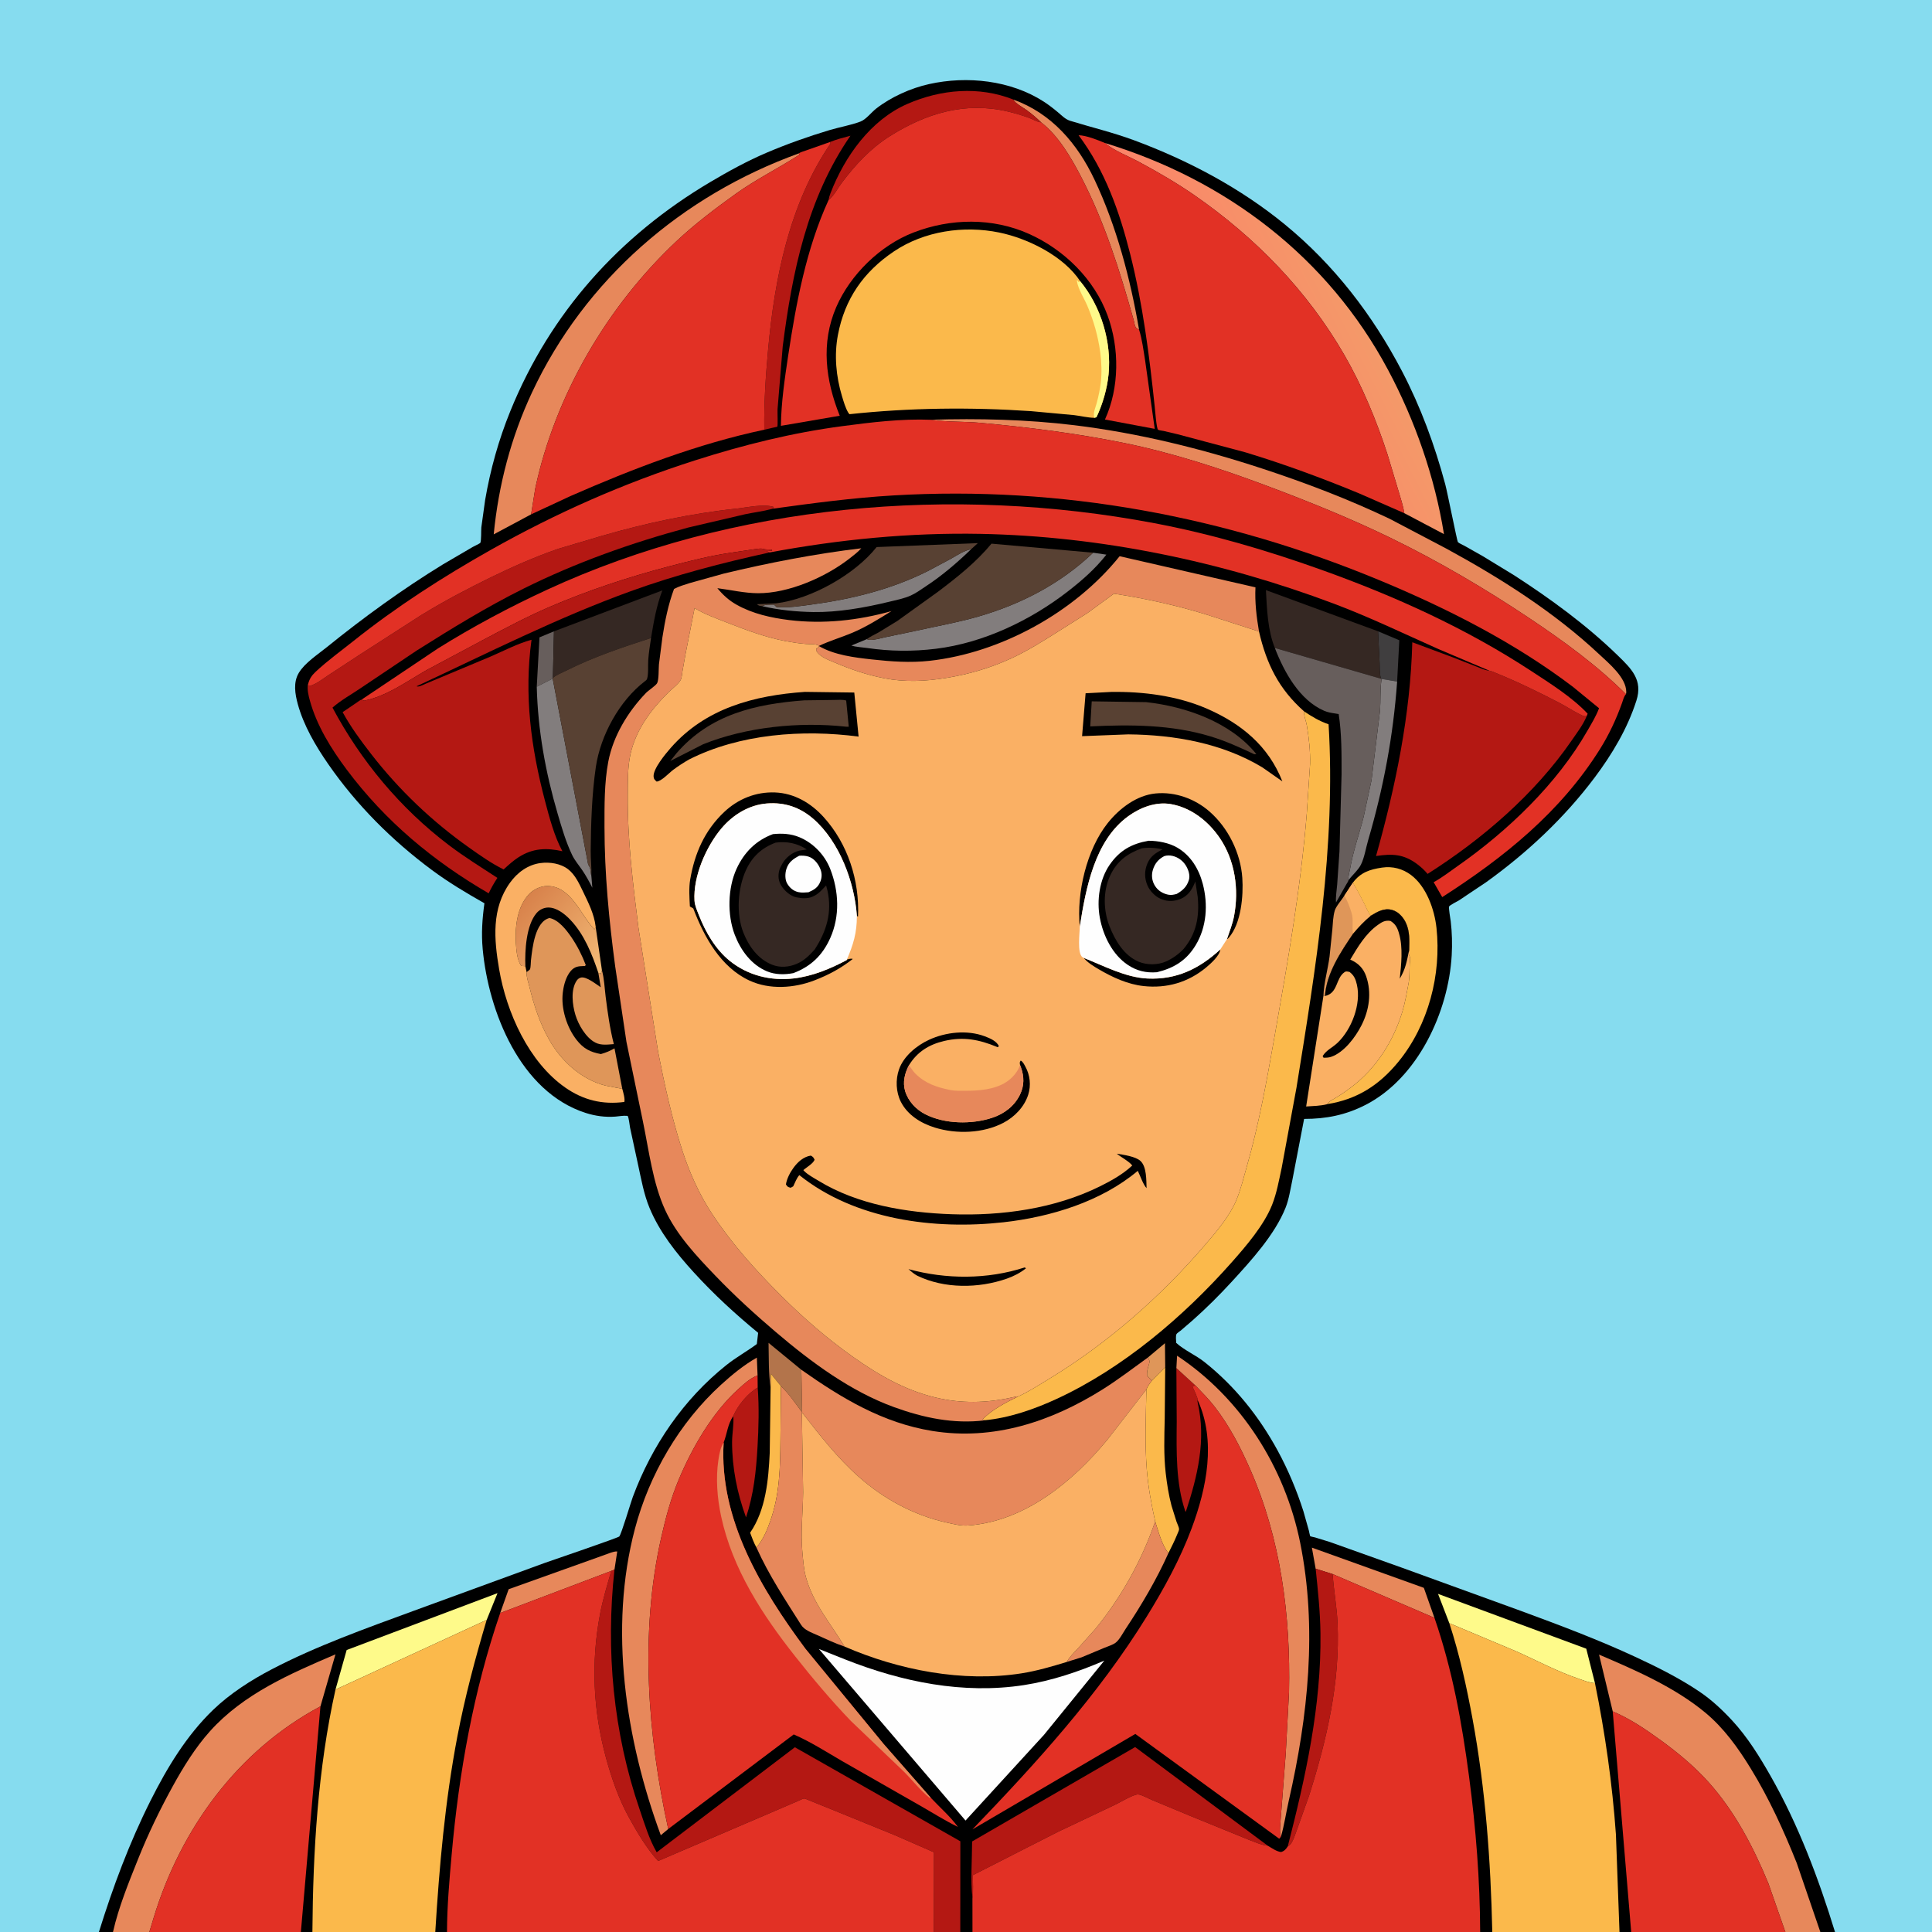
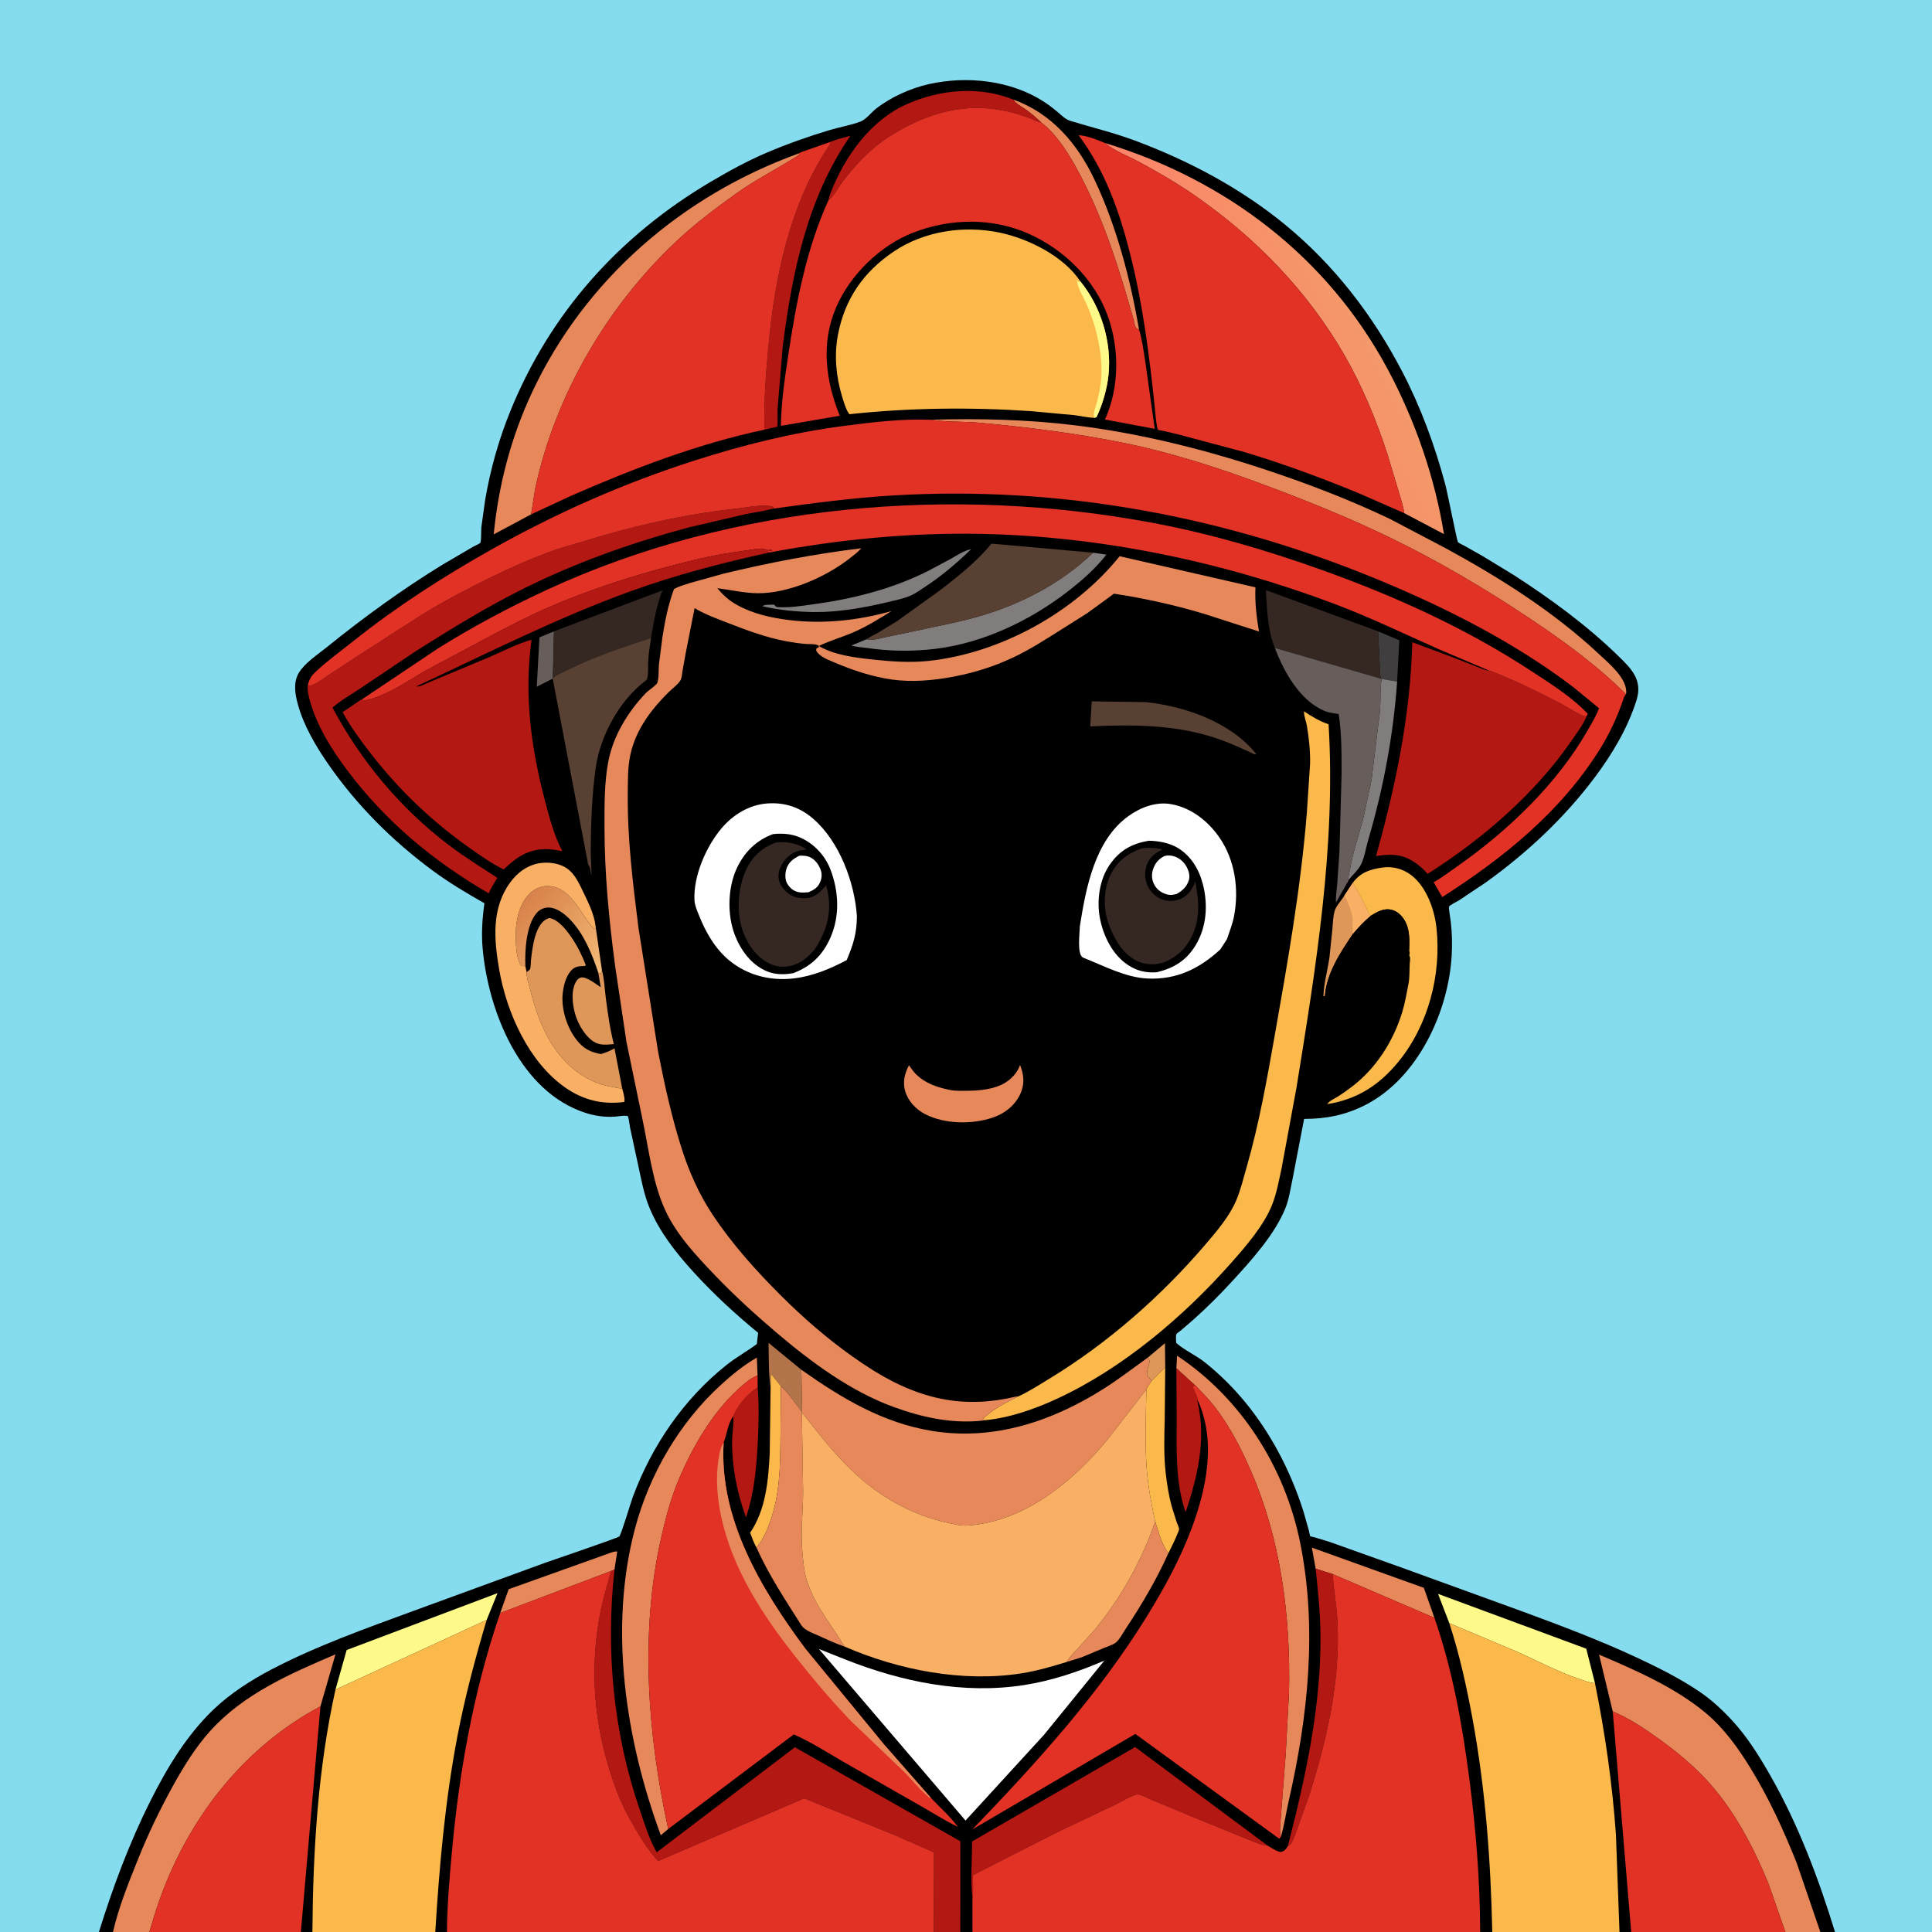
<svg xmlns="http://www.w3.org/2000/svg" version="1.1" style="display: block;" viewBox="0 0 2048 2048" width="1024" height="1024">
  <rect x="0" y="0" width="2048" height="2048" fill="#333333" stroke="none" />
  <defs>
    <linearGradient id="Gradient1" gradientUnits="userSpaceOnUse" x1="549.896" y1="960.892" x2="632.625" y2="1037.64">
      <stop class="stop0" offset="0" stop-opacity="1" stop-color="rgb(216,130,75)" />
      <stop class="stop1" offset="1" stop-opacity="1" stop-color="rgb(244,188,120)" />
    </linearGradient>
    <linearGradient id="Gradient2" gradientUnits="userSpaceOnUse" x1="1306.53" y1="387.835" x2="1433.6" y2="322.841">
      <stop class="stop0" offset="0" stop-opacity="1" stop-color="rgb(251,133,105)" />
      <stop class="stop1" offset="1" stop-opacity="1" stop-color="rgb(244,153,105)" />
    </linearGradient>
  </defs>
  <path transform="translate(0,0)" fill="rgb(134,220,239)" d="M 104.86 2048 L -0 2048 L 0 -0 L 2048 0 L 2048 2048 L 1945.18 2048 L 1929.64 2048 L 1892.56 2048 L 1729.15 2048 L 1716.74 2048 L 1581.88 2048 L 1569.04 2048 L 1030.86 2048 L 1017.93 2048 L 989.912 2048 L 473.839 2048 L 461.41 2048 L 331.148 2048 L 318.934 2048 L 158.318 2048 L 119.777 2048 L 104.86 2048 z" />
  <path transform="translate(0,0)" fill="rgb(0,0,0)" d="M 104.86 2048 C 119.723 2000.25 137.054 1953.65 159.515 1908.9 C 177.035 1874 197.64 1839.75 225.978 1812.46 C 243.722 1795.37 265.994 1781.06 287.846 1769.64 C 335.28 1744.84 387.486 1726.31 437.698 1707.83 L 577.447 1656.76 C 584.927 1654.11 655.098 1630.2 656.431 1628.75 C 658.711 1626.27 668.625 1592.68 670.775 1586.89 C 690.967 1532.5 724.623 1483.14 770.181 1446.88 C 780.444 1438.7 791.834 1432.5 802.273 1424.74 L 803.654 1412.86 C 779.173 1392.71 756.578 1371.94 735.207 1348.5 C 716.648 1328.14 699.061 1305.9 688.455 1280.26 C 682.517 1265.9 679.785 1250.28 676.486 1235.15 L 667.878 1195.32 C 667.299 1192.48 666.749 1185.26 665.38 1182.99 C 665.234 1182.75 664.825 1182.88 664.544 1182.85 C 660.696 1182.44 656.207 1183.37 652.327 1183.65 C 641.494 1184.45 631.05 1183.04 620.702 1179.71 C 551.492 1157.46 517.811 1072.3 511.681 1006.11 C 510.133 989.389 511.22 974.051 513.509 957.497 C 494.268 946.582 475.614 935.467 457.81 922.255 C 415.494 890.855 377.99 853.348 347.95 810 C 334.619 790.763 321.874 769.095 315.675 746.395 C 312.752 735.691 310.708 723.355 316.749 713.284 C 323.121 702.662 336.723 693.887 346.433 686.038 C 385.623 654.36 426.441 624.721 469.423 598.342 L 501.086 579.827 C 501.874 579.386 508.925 575.912 509.114 575.546 C 510.346 573.158 509.914 562.388 510.237 559 L 514.251 530.102 C 519.803 497.667 528.598 466.201 541.002 435.701 C 583.397 331.455 656.423 250.124 753 192.932 C 772.225 181.547 792.251 170.542 812.828 161.796 C 834.219 152.703 856.873 144.651 879.123 137.977 C 889.857 134.757 901.705 132.787 912.136 128.87 C 917.982 126.676 923.705 119.069 928.73 115.145 C 944.538 102.8 965.406 93.444 985 89.099 C 1025.18 80.188 1071.38 85.1 1106.4 107.717 C 1111.68 111.128 1116.64 114.975 1121.45 119.019 C 1125.55 122.465 1129.3 126.485 1134.5 128.082 C 1157.06 135.01 1179.8 140.406 1202 148.631 C 1259.34 169.875 1314.62 199.114 1362.04 237.971 C 1414.16 280.684 1455.14 334.005 1486.22 393.539 C 1506.12 431.646 1520.89 471.969 1532.04 513.441 C 1534.36 522.081 1544.59 573.707 1545.41 574.598 C 1546.62 575.921 1550.68 577.591 1552.45 578.598 L 1571.66 589.464 L 1605.04 609.815 C 1643.84 634.913 1681.68 662.523 1714.85 694.771 C 1729.52 709.031 1741.64 720.82 1734.66 742.667 C 1725.18 772.345 1708.91 799.546 1690.32 824.322 C 1658.25 867.05 1618.66 904.091 1575.3 935.226 L 1546.68 954.36 C 1544.69 955.595 1537.17 959.25 1536.11 960.892 C 1535.38 962.015 1537.6 974.704 1537.83 976.648 C 1539.24 988.484 1539.54 1000.68 1538.87 1012.59 C 1535.5 1072.72 1502.87 1142.93 1447.44 1171.27 C 1426.39 1182.03 1405.83 1186.1 1382.41 1186.1 L 1369.91 1251.09 C 1367.84 1260.63 1366.4 1271.1 1362.78 1280.19 C 1351.36 1308.88 1326 1336.56 1305.31 1359.09 C 1292.44 1373.09 1279.15 1386.3 1264.95 1398.96 L 1251.74 1410.37 C 1250.87 1411.09 1247.64 1413.21 1247.16 1414.12 C 1246.07 1416.22 1246.75 1421.19 1246.84 1423.5 C 1255.39 1431.35 1267.44 1436.37 1276.71 1443.74 C 1309.05 1469.44 1334.56 1501.34 1354.29 1537.53 C 1365.44 1557.99 1374.65 1579.96 1381.72 1602.15 L 1387.42 1622.37 C 1387.61 1623.13 1388.66 1628.26 1388.82 1628.4 C 1389.33 1628.82 1393.09 1629.49 1393.95 1629.72 L 1409.5 1634.51 L 1486.65 1662.03 L 1612.07 1707.57 C 1653.31 1722.75 1694.33 1738.13 1734.21 1756.68 C 1757.22 1767.39 1780.6 1779.08 1801.65 1793.31 C 1814.44 1801.96 1825.79 1812.58 1836.25 1823.9 C 1852.45 1841.43 1865.16 1861.99 1876.92 1882.66 C 1906.38 1934.4 1927.76 1991.2 1945.18 2048 L 1929.64 2048 L 1892.56 2048 L 1729.15 2048 L 1716.74 2048 L 1581.88 2048 L 1569.04 2048 L 1030.86 2048 L 1017.93 2048 L 989.912 2048 L 473.839 2048 L 461.41 2048 L 331.148 2048 L 318.934 2048 L 158.318 2048 L 119.777 2048 L 104.86 2048 z" />
  <path transform="translate(0,0)" fill="rgb(223,150,89)" d="M 1216.85 1438.99 L 1234.89 1423.85 L 1235.18 1449.23 L 1220.99 1463.69 C 1219.48 1461.72 1217.69 1460.15 1215.84 1458.5 C 1215.78 1453.73 1216.48 1450.95 1217.87 1446.5 C 1218.99 1442.91 1218.67 1442.31 1216.85 1438.99 z" />
  <path transform="translate(0,0)" fill="rgb(103,94,92)" d="M 587.219 669.24 L 586.076 718.64 L 585.884 719.365 L 568.986 727.949 L 571.873 675.629 L 587.219 669.24 z" />
  <path transform="translate(0,0)" fill="rgb(64,62,63)" d="M 1460.81 669.201 L 1483.33 678.704 L 1481.02 722.438 L 1464.57 719.696 L 1463.95 719.465 C 1462.27 714.554 1462.62 707.809 1462.43 702.586 L 1460.81 669.201 z" />
  <path transform="translate(0,0)" fill="rgb(179,116,75)" d="M 816.854 1471.28 C 814.595 1456.07 815.036 1438.95 814.69 1423.48 L 849.473 1452.03 L 850.269 1497.2 C 843.366 1487.76 836.323 1477.37 827.809 1469.36 L 817.156 1456.25 L 816.854 1471.28 z" />
  <path transform="translate(0,0)" fill="rgb(223,150,89)" d="M 1434.03 935.763 C 1438.55 943.122 1442.47 950.698 1446.37 958.395 C 1448.27 962.143 1450.28 967.662 1453.09 970.722 C 1446.04 976.576 1440.19 982.785 1434.3 989.8 C 1421.06 1009.36 1406.18 1031.58 1404.49 1055.83 L 1402.86 1055.89 C 1403.36 1041.95 1407.53 1027.91 1409.37 1014.08 L 1412.33 985.475 C 1412.86 978.983 1413.06 971.506 1414.91 965.239 C 1416.29 960.546 1422.38 953.899 1425.14 949.351 L 1434.03 935.763 z" />
  <path transform="translate(0,0)" fill="rgb(250,176,100)" d="M 1434.03 935.763 C 1438.55 943.122 1442.47 950.698 1446.37 958.395 C 1448.27 962.143 1450.28 967.662 1453.09 970.722 C 1446.04 976.576 1440.19 982.785 1434.3 989.8 C 1432.85 982.336 1435.09 975.253 1432.69 967.618 C 1430.63 961.024 1428.56 955.387 1425.14 949.351 L 1434.03 935.763 z" />
  <path transform="translate(0,0)" fill="rgb(251,185,75)" d="M 816.854 1471.28 L 817.156 1456.25 L 827.809 1469.36 L 827.305 1525.82 C 826.974 1555.92 826.643 1583.51 816.615 1612.18 C 813.075 1622.31 808.828 1632.17 801.877 1640.46 C 799.059 1635.46 797.175 1630.12 795.147 1624.76 C 811.887 1600.47 814.569 1568.71 815.947 1540.13 L 816.854 1471.28 z" />
  <path transform="translate(0,0)" fill="rgb(223,150,89)" d="M 638.087 1028.61 C 640.495 1037.18 640.894 1047.59 642.01 1056.47 C 644.132 1073.37 646.491 1090.28 650.689 1106.8 C 644.153 1107.28 637.243 1108.32 631.184 1105.24 C 621.138 1100.12 613.145 1086.41 609.936 1075.75 C 606.779 1065.27 604.743 1049.2 611.316 1039.5 C 612.382 1037.93 614.053 1036.61 615.906 1036.22 C 621.66 1035 631.919 1043.31 636.8 1046.52 L 634.279 1031.27 L 636.247 1031.64 L 636.51 1033 L 638.087 1028.61 z" />
  <path transform="translate(0,0)" fill="rgb(130,125,125)" d="M 808.01 642.568 C 811.119 640.558 816.741 641.13 820.5 640.928 L 823.188 643.5 C 835.751 644.531 848.387 642.448 860.833 640.766 C 903.237 635.034 944.736 624.737 983.154 605.556 L 1008.25 592.193 C 1014.78 588.467 1022.03 583.583 1029.45 582.172 C 1014.58 596.542 998.73 610.139 981.423 621.5 C 976.393 624.802 971.003 628.799 965.514 631.255 C 958.262 634.501 949.696 636.148 942 638.021 C 916.786 644.159 888.064 649.221 862.063 648.791 C 844.11 648.495 825.496 646.678 808.01 642.568 z" />
  <path transform="translate(0,0)" fill="rgb(231,136,91)" d="M 1074.17 105.533 C 1114.85 120.248 1142.2 152.297 1160.29 190.602 C 1183.59 239.937 1198.24 295.545 1207.42 349.291 C 1202.54 347.985 1203.06 343.995 1201.8 339.5 C 1187.08 287.133 1170.97 235.385 1145.78 187 C 1135.32 166.89 1121.87 143.762 1103.61 129.687 C 1098.83 125.027 1093.81 120.782 1088.43 116.836 C 1084.86 114.219 1075.82 109.407 1074.17 105.533 z" />
  <path transform="translate(0,0)" fill="rgb(231,136,91)" d="M 530.232 1709.87 L 539.204 1684.63 L 638.126 1649.27 C 641.588 1648.16 651.094 1643.98 654.29 1644.64 L 651.382 1663.74 L 647.962 1665.24 L 530.232 1709.87 z" />
  <path transform="translate(0,0)" fill="url(#Gradient1)" d="M 556.905 1024.17 L 552.5 1023.88 C 548.028 1017.26 547.281 1007.04 546.84 999.254 C 545.869 982.075 548.281 961.23 560.59 948.011 C 565.374 942.872 572.941 939.235 580 939.21 C 605.516 939.118 615.298 969.88 630 985.146 L 631.521 983.241 L 638.087 1028.61 L 636.51 1033 L 636.247 1031.64 L 634.279 1031.27 C 627.526 1011.31 619.349 990.5 604.529 974.982 C 598.629 968.804 589.962 961.863 581 962.016 C 576.421 962.094 571.828 964.346 568.865 967.784 C 557.695 980.742 556.289 1007.9 556.905 1024.17 z" />
  <path transform="translate(0,0)" fill="rgb(180,24,19)" d="M 803.191 1470.91 C 804.797 1491.78 804.195 1513.11 802.988 1534 C 801.503 1559.69 798.988 1583.93 790.82 1608.5 C 781.397 1582.7 776.064 1556.15 776.027 1528.67 C 776.015 1519.8 778.162 1509.53 777.292 1501.06 C 781.852 1490.1 792.811 1476.69 803.191 1470.91 z" />
  <path transform="translate(0,0)" fill="rgb(231,136,91)" d="M 1394.66 1662.92 L 1390.65 1640.54 L 1509.34 1683.18 L 1520.58 1714.97 L 1412.68 1668.59 L 1394.66 1662.92 z" />
  <path transform="translate(0,0)" fill="rgb(130,125,125)" d="M 1464.57 719.696 L 1481.02 722.438 C 1476.93 780.012 1466.52 835.253 1450.31 890.623 C 1447.95 898.656 1446.35 909.169 1442.66 916.536 C 1439.77 922.332 1433.37 927.798 1429.45 933.059 C 1428.92 929.188 1430.51 924.587 1431.19 920.731 C 1434.44 902.001 1440.84 884.292 1445.52 865.939 L 1453.86 827.062 L 1462.88 753.324 C 1463.66 742.912 1462.88 731.704 1464.3 721.494 L 1464.57 719.696 z" />
  <path transform="translate(0,0)" fill="rgb(180,24,19)" d="M 1247.01 1450.2 L 1267.38 1468.84 C 1265.71 1469.04 1265.36 1468.76 1264.13 1470 C 1265.04 1472.05 1270.07 1482.44 1269.51 1483.98 C 1269.43 1485.85 1269.3 1485.42 1269.63 1486.87 C 1278.72 1526.52 1269.51 1564.66 1257.02 1602.51 L 1256.43 1601.94 C 1246.3 1572.02 1247.12 1538.47 1247.38 1507.22 L 1247.01 1450.2 z" />
  <path transform="translate(0,0)" fill="rgb(251,185,75)" d="M 1235.18 1449.23 L 1234.65 1503.88 C 1234.22 1523.04 1233.5 1542.53 1235.71 1561.61 C 1237.05 1573.24 1238.87 1584.75 1241.84 1596.08 L 1247.17 1613.1 C 1247.86 1615.08 1249.84 1619.04 1249.88 1620.99 C 1249.9 1622.2 1248.26 1625.56 1247.78 1626.79 C 1245.15 1633.44 1241.75 1639.88 1238.6 1646.31 C 1231.94 1638.8 1227.6 1622.35 1224.52 1612.78 C 1220.54 1594.49 1217.18 1576.82 1215.67 1558.11 C 1213.4 1529.87 1214.68 1501.06 1215.24 1472.77 C 1216.69 1469.26 1218.66 1466.67 1220.99 1463.69 L 1235.18 1449.23 z" />
  <path transform="translate(0,0)" fill="rgb(231,136,91)" d="M 1130.78 1761.74 C 1133.84 1756.22 1138.41 1751.9 1142.69 1747.32 L 1160.83 1727.05 C 1188.35 1693.67 1210.61 1653.72 1224.52 1612.78 C 1227.6 1622.35 1231.94 1638.8 1238.6 1646.31 C 1226.15 1674.13 1210.08 1701.34 1193.21 1726.7 C 1190.4 1730.92 1186.67 1738.24 1182.67 1741.29 C 1179.43 1743.76 1174.41 1745.14 1170.67 1746.74 L 1146.45 1756.86 L 1130.78 1761.74 z" />
-   <path transform="translate(0,0)" fill="rgb(130,125,125)" d="M 568.986 727.949 L 585.884 719.365 L 623.5 916.56 C 626.568 920.361 625.719 923.965 626.875 928.557 L 627.905 941.069 C 624.562 934.516 621.096 928.07 616.918 922 C 613.36 916.831 609.238 912.045 606.5 906.358 C 599.891 892.635 595.394 877.121 591.12 862.538 C 578.205 818.484 570.155 773.905 568.986 727.949 z" />
  <path transform="translate(0,0)" fill="rgb(180,24,19)" d="M 878.224 212.246 C 878.702 209.613 879.423 207.218 880.39 204.72 C 895.439 165.835 922.807 127.194 961.901 110.14 C 997.394 94.657 1037.71 91.069 1074.17 105.533 C 1075.82 109.407 1084.86 114.219 1088.43 116.836 C 1093.81 120.782 1098.83 125.027 1103.61 129.687 L 1102.31 129.518 C 1098.61 128.827 1094.62 126.34 1091 125.016 C 1083.5 122.269 1075.89 120.009 1068.1 118.184 C 1022.88 107.578 981.461 120.206 943.043 144.5 C 922.822 157.287 906.846 174.515 892.518 193.532 C 887.931 199.621 884.122 207.432 878.224 212.246 z" />
  <path transform="translate(0,0)" fill="rgb(180,24,19)" d="M 1394.66 1662.92 L 1412.68 1668.59 C 1413.83 1686.06 1417.13 1703.31 1417.88 1720.84 C 1420.59 1783.75 1406.56 1843.85 1387.69 1903.42 L 1374.65 1940.03 C 1372.85 1944.65 1371.3 1950.52 1368.32 1954.52 C 1367.45 1955.69 1366.27 1956.45 1365.08 1957.25 C 1384.06 1883.37 1400.72 1808.19 1399.75 1731.44 C 1399.46 1708.34 1397.03 1685.86 1394.66 1662.92 z" />
  <path transform="translate(0,0)" fill="rgb(254,250,138)" d="M 355.628 1791 L 367.481 1749.08 L 527.379 1688.8 L 515.915 1717.15 L 355.628 1791 z" />
  <path transform="translate(0,0)" fill="rgb(180,24,19)" d="M 879.871 150.529 C 886.837 147.647 894.235 145.866 901.498 143.89 C 855.678 210.214 839.797 288.688 829.725 367.135 L 824.218 433.956 C 824.053 436.557 824.717 451.266 823.956 452.348 C 823.911 452.412 811.671 455.033 810.187 455.516 C 809.751 427.163 811.631 399.489 814.169 371.26 C 821.002 295.283 836.713 216.168 880.366 152.19 L 879.871 150.529 z" />
  <path transform="translate(0,0)" fill="rgb(254,250,138)" d="M 1536.35 1720.66 L 1524.38 1689.57 L 1681.5 1747.68 L 1690.73 1784.19 C 1684.95 1783.94 1678.87 1781.38 1673.42 1779.53 C 1650.57 1771.8 1629.25 1760.26 1607.24 1750.46 L 1536.35 1720.66 z" />
  <path transform="translate(0,0)" fill="rgb(53,40,35)" d="M 587.219 669.24 L 702.15 625.834 C 695.846 642.194 692.991 659.076 690.132 676.297 C 659.068 686.362 629.291 696.322 600 711.003 C 596.043 712.987 589.284 715.623 586.076 718.64 L 587.219 669.24 z" />
  <path transform="translate(0,0)" fill="rgb(130,125,125)" d="M 1158.82 585.902 L 1172.81 587.941 C 1161.08 602.914 1147.16 615.102 1132.2 626.732 C 1092.55 657.555 1042.47 681.56 992.156 687.713 C 967.336 690.749 943.595 690.497 918.844 686.856 C 913.608 686.085 907.472 685.921 902.469 684.287 L 918.887 677.519 C 919.913 677.844 920.641 678.164 921.677 678.25 C 926.886 678.683 933.687 676.489 938.774 675.41 L 971.5 668.562 C 993.323 663.698 1015.43 659.803 1036.93 653.601 C 1082.6 640.428 1124.28 618.724 1158.82 585.902 z" />
-   <path transform="translate(0,0)" fill="rgb(88,65,51)" d="M 808.01 642.568 C 805.303 642.153 804.38 642.291 802.365 640.5 L 822.75 639.567 C 859.802 635.083 906.278 608.961 929.271 579.897 L 1036.55 575.74 L 1029.45 582.172 C 1022.03 583.583 1014.78 588.467 1008.25 592.193 L 983.154 605.556 C 944.736 624.737 903.237 635.034 860.833 640.766 C 848.387 642.448 835.751 644.531 823.188 643.5 L 820.5 640.928 C 816.741 641.13 811.119 640.558 808.01 642.568 z" />
  <path transform="translate(0,0)" fill="rgb(53,40,35)" d="M 1351.4 686.883 C 1343.73 668.03 1343.03 645.614 1341.92 625.556 L 1460.81 669.201 L 1462.43 702.586 C 1462.62 707.809 1462.27 714.554 1463.95 719.465 L 1351.4 686.883 z" />
  <path transform="translate(0,0)" fill="rgb(223,150,89)" d="M 558.211 1030.48 C 558.935 1029.88 561.455 1028.2 561.787 1027.5 C 562.702 1025.56 562.561 1020.41 562.846 1017.94 C 564.366 1004.75 567.138 976.92 582.5 973.14 C 592.086 975.01 600.378 985.726 605.702 993.5 C 611.879 1002.52 617.077 1012.78 620.961 1023 L 620 1024.03 L 618.673 1024.04 C 612.969 1024.16 609.048 1024.68 605.129 1029.17 C 600.287 1034.72 597.785 1043.35 596.836 1050.5 L 596.6 1052.18 C 594.502 1068.97 600.868 1089.23 611.289 1102.45 C 618.466 1111.56 625.631 1115.3 636.96 1117.35 C 642.316 1115.83 646.556 1114.07 651.391 1111.3 L 659.642 1154.22 L 642 1150.84 C 616.596 1144.47 595.405 1125.24 582.543 1102.84 C 572.189 1084.81 566.019 1065.87 561.127 1045.73 C 559.9 1040.68 557.931 1035.71 558.211 1030.48 z" />
  <path transform="translate(0,0)" fill="rgb(251,185,75)" d="M 1434.03 935.763 C 1442.29 924.763 1452.01 921.592 1465.15 919.669 C 1476.17 918.057 1486.96 920.882 1495.86 927.611 C 1512.03 939.841 1520.63 964.065 1522.73 983.594 C 1528.05 1033.02 1514.2 1086.51 1482.51 1125.34 C 1462.29 1150.13 1438.72 1165.41 1406.9 1170.43 C 1409.22 1167 1414.2 1164.81 1417.71 1162.66 C 1422.72 1159.59 1427.3 1156.28 1431.99 1152.78 C 1458.4 1133.07 1476.89 1104.09 1486.45 1072.8 C 1489.44 1062.99 1491.07 1053.03 1493.03 1043 C 1494.39 1035.99 1493.99 1028.63 1494.35 1021.5 C 1494.47 1019 1495.27 1016.32 1494.36 1013.92 L 1493.85 1013 C 1494.52 1010.73 1494.3 1009.5 1493.76 1007.21 C 1494.08 997.358 1494.56 987.017 1490.13 977.878 C 1487.28 972.008 1482.31 966.471 1475.88 964.648 C 1467.19 962.186 1460.2 966.439 1453.09 970.722 C 1450.28 967.662 1448.27 962.143 1446.37 958.395 C 1442.47 950.698 1438.55 943.122 1434.03 935.763 z" />
  <path transform="translate(0,0)" fill="rgb(250,176,100)" d="M 659.642 1154.22 C 660.564 1157.49 662.753 1165.05 661.803 1168.12 C 638.646 1171.17 618.224 1166.18 599.116 1152.81 C 560.323 1125.66 536.921 1073.07 529.119 1027.51 C 523.687 995.775 520.841 963.157 540.699 935.619 C 548.44 924.884 559.518 916.682 572.886 914.883 C 582.716 913.559 594.307 915.312 602.248 921.465 C 609.678 927.222 613.998 936.735 617.998 945.019 C 623.627 956.677 629.865 969.031 631.39 982.017 L 631.521 983.241 L 630 985.146 C 615.298 969.88 605.516 939.118 580 939.21 C 572.941 939.235 565.374 942.872 560.59 948.011 C 548.281 961.23 545.869 982.075 546.84 999.254 C 547.281 1007.04 548.028 1017.26 552.5 1023.88 L 556.905 1024.17 L 558.211 1030.48 C 557.931 1035.71 559.9 1040.68 561.127 1045.73 C 566.019 1065.87 572.189 1084.81 582.543 1102.84 C 595.405 1125.24 616.596 1144.47 642 1150.84 L 659.642 1154.22 z" />
  <path transform="translate(0,0)" fill="rgb(88,65,51)" d="M 918.887 677.519 C 922.501 674.679 927.243 672.708 931.268 670.43 L 951.268 658.197 L 994.147 627.385 C 1014.58 611.963 1034.65 596.081 1051.03 576.297 L 1158.82 585.902 C 1124.28 618.724 1082.6 640.428 1036.93 653.601 C 1015.43 659.803 993.323 663.698 971.5 668.562 L 938.774 675.41 C 933.687 676.489 926.886 678.683 921.677 678.25 C 920.641 678.164 919.913 677.844 918.887 677.519 z" />
  <path transform="translate(0,0)" fill="rgb(103,94,92)" d="M 1351.4 686.883 L 1463.95 719.465 L 1464.57 719.696 L 1464.3 721.494 C 1462.88 731.704 1463.66 742.912 1462.88 753.324 L 1453.86 827.062 L 1445.52 865.939 C 1440.84 884.292 1434.44 902.001 1431.19 920.731 C 1430.51 924.587 1428.92 929.188 1429.45 933.059 C 1429.46 934.024 1427.55 936.759 1427 937.735 L 1416.25 956.68 C 1415.72 950.687 1416.99 943.803 1417.46 937.74 L 1419.89 902.684 L 1422.12 820.697 C 1422.12 799.442 1422.31 777.989 1419.06 756.932 L 1415.5 756.354 C 1411.32 755.72 1407.59 755.163 1403.69 753.484 C 1377.54 742.247 1361.13 712.217 1351.4 686.883 z" />
  <path transform="translate(0,0)" fill="rgb(88,65,51)" d="M 586.076 718.64 C 589.284 715.623 596.043 712.987 600 711.003 C 629.291 696.322 659.068 686.362 690.132 676.297 C 688.986 684.09 687.72 691.889 687.156 699.749 C 686.766 705.164 687.551 714.732 685.914 719.607 C 685.495 720.854 684.529 721.433 683.567 722.169 C 656.615 742.79 636.541 779.558 631.623 813.018 C 627.409 841.685 626.409 872.996 626.163 901.981 C 626.088 910.808 627.23 919.774 626.875 928.557 C 625.719 923.965 626.568 920.361 623.5 916.56 L 585.884 719.365 L 586.076 718.64 z" />
  <path transform="translate(0,0)" fill="rgb(231,136,91)" d="M 1247.01 1450.2 L 1247.75 1437.11 C 1315.73 1482.13 1362.13 1555.56 1378.24 1635.35 C 1396.54 1726.01 1386.57 1819.32 1366.18 1908.74 C 1363.31 1921.31 1361.42 1934.75 1357.82 1947.02 C 1355.9 1941.71 1357.38 1933.16 1357.65 1927.5 L 1362.96 1858.5 L 1366.43 1793.73 C 1368.15 1712.78 1357.88 1631.57 1325.01 1557 C 1314.79 1533.81 1303.25 1511.52 1287.71 1491.37 C 1281.55 1483.37 1274.35 1476.12 1267.38 1468.84 L 1247.01 1450.2 z" />
  <path transform="translate(0,0)" fill="rgb(231,136,91)" d="M 986.669 444.973 C 1036.94 443.403 1088.7 444.663 1138.69 450.734 C 1206.39 458.956 1273.79 475.599 1338.5 496.873 C 1384.33 511.937 1429.74 529.295 1473.3 550.061 L 1533.31 581.618 C 1590.36 612.694 1647.45 648.807 1695.01 693.387 C 1705.32 703.049 1723.92 718.265 1723.9 733.478 C 1723.9 734.663 1723.81 734.843 1723.57 735.844 C 1692.82 705.214 1657.66 679.69 1621.69 655.637 C 1574.69 624.202 1524.88 594.887 1474 570.155 C 1431.46 549.474 1387.53 531.719 1343.26 515.124 C 1293.97 496.646 1242.8 479.958 1191.15 469.486 C 1141.06 459.329 1090.18 452.904 1039.31 448.232 C 1022.14 446.655 1004.83 447.498 987.68 445.121 L 986.669 444.973 z" />
  <path transform="translate(0,0)" fill="rgb(180,24,19)" d="M 1030.82 2012.45 C 1028.73 1992.97 1030.42 1971.72 1030.48 1952.02 L 1203.3 1851.96 L 1343.84 1956.5 L 1342.84 1956.39 C 1336.24 1955.57 1329.9 1952.45 1323.67 1950.18 L 1262.76 1925.36 L 1221.33 1908.13 C 1217.6 1906.57 1210.3 1902.46 1206.51 1902.18 C 1201.79 1901.84 1187.13 1910.68 1182.45 1912.9 L 1121.47 1941.83 L 1031.24 1987.77 C 1031.24 1995.75 1032 2004.59 1030.82 2012.45 z" />
  <path transform="translate(0,0)" fill="rgb(231,136,91)" d="M 708.352 1938.82 L 700.466 1945.42 C 663.205 1844.31 645.057 1726.33 673.069 1620.5 C 688.273 1563.06 720.216 1508.07 764.238 1467.96 C 776.18 1457.08 788.227 1447.2 802.291 1439.12 L 803.054 1457.93 C 794.884 1461.27 789.186 1466.59 782.744 1472.41 C 755.112 1497.37 733.775 1534.43 719.473 1568.42 C 711.116 1588.28 705.578 1609.18 700.844 1630.15 C 678.215 1730.43 686.458 1839.19 708.352 1938.82 z" />
  <path transform="translate(0,0)" fill="rgb(231,136,91)" d="M 846.946 162.558 L 847.455 163.935 C 825.4 178.276 801.946 189.724 780.355 205.15 C 758.569 220.714 736.579 237.361 717.031 255.728 C 643.619 324.705 588.579 418.856 567.419 517.629 L 562.994 545.243 L 523.356 566.456 C 528.479 514.072 541.703 463.506 564.068 415.767 C 620.097 296.167 723.277 207.193 846.946 162.558 z" />
-   <path transform="translate(0,0)" fill="rgb(250,176,100)" d="M 1453.09 970.722 C 1460.2 966.439 1467.19 962.186 1475.88 964.648 C 1482.31 966.471 1487.28 972.008 1490.13 977.878 C 1494.56 987.017 1494.08 997.358 1493.76 1007.21 C 1494.3 1009.5 1494.52 1010.73 1493.85 1013 L 1494.36 1013.92 C 1495.27 1016.32 1494.47 1019 1494.35 1021.5 C 1493.99 1028.63 1494.39 1035.99 1493.03 1043 C 1491.07 1053.03 1489.44 1062.99 1486.45 1072.8 C 1476.89 1104.09 1458.4 1133.07 1431.99 1152.78 C 1427.3 1156.28 1422.72 1159.59 1417.71 1162.66 C 1414.2 1164.81 1409.22 1167 1406.9 1170.43 L 1406.85 1170.5 C 1399.71 1172.36 1391.93 1172.42 1384.58 1172.92 L 1402.86 1055.89 L 1404.49 1055.83 C 1406.18 1031.58 1421.06 1009.36 1434.3 989.8 C 1440.19 982.785 1446.04 976.576 1453.09 970.722 z" />
-   <path transform="translate(0,0)" fill="rgb(0,0,0)" d="M 1453.09 970.722 C 1460.2 966.439 1467.19 962.186 1475.88 964.648 C 1482.31 966.471 1487.28 972.008 1490.13 977.878 C 1494.56 987.017 1494.08 997.358 1493.76 1007.21 C 1491.29 1018.76 1490.08 1026.95 1483.8 1037.48 C 1485.39 1022.75 1487.34 1004.37 1483.14 990 L 1482.65 988.281 C 1481.03 982.846 1478.83 979.252 1474 976.239 C 1468.46 975.281 1465.11 977.206 1460.63 980.406 C 1447.58 989.707 1439.37 1003.75 1431.32 1017.23 L 1432.61 1017.82 C 1440.19 1021.39 1445.32 1026.74 1448.13 1034.76 C 1454.26 1052.23 1451.4 1070.9 1443.14 1087.05 C 1436.81 1099.46 1424.81 1115.57 1411.11 1120.27 C 1408.45 1121.19 1405.78 1121.23 1403 1121.21 L 1402.04 1119.5 C 1406.06 1113.07 1412.46 1110.51 1417.76 1105.5 C 1432.82 1091.23 1443.01 1064.41 1438.41 1043.98 C 1437.09 1038.1 1435.38 1033.88 1430.5 1030.26 C 1428.27 1029.95 1427.14 1029.2 1425.21 1030.55 C 1415.66 1037.22 1418.59 1052.74 1404.49 1055.83 C 1406.18 1031.58 1421.06 1009.36 1434.3 989.8 C 1440.19 982.785 1446.04 976.576 1453.09 970.722 z" />
+   <path transform="translate(0,0)" fill="rgb(0,0,0)" d="M 1453.09 970.722 C 1460.2 966.439 1467.19 962.186 1475.88 964.648 C 1482.31 966.471 1487.28 972.008 1490.13 977.878 C 1494.56 987.017 1494.08 997.358 1493.76 1007.21 C 1485.39 1022.75 1487.34 1004.37 1483.14 990 L 1482.65 988.281 C 1481.03 982.846 1478.83 979.252 1474 976.239 C 1468.46 975.281 1465.11 977.206 1460.63 980.406 C 1447.58 989.707 1439.37 1003.75 1431.32 1017.23 L 1432.61 1017.82 C 1440.19 1021.39 1445.32 1026.74 1448.13 1034.76 C 1454.26 1052.23 1451.4 1070.9 1443.14 1087.05 C 1436.81 1099.46 1424.81 1115.57 1411.11 1120.27 C 1408.45 1121.19 1405.78 1121.23 1403 1121.21 L 1402.04 1119.5 C 1406.06 1113.07 1412.46 1110.51 1417.76 1105.5 C 1432.82 1091.23 1443.01 1064.41 1438.41 1043.98 C 1437.09 1038.1 1435.38 1033.88 1430.5 1030.26 C 1428.27 1029.95 1427.14 1029.2 1425.21 1030.55 C 1415.66 1037.22 1418.59 1052.74 1404.49 1055.83 C 1406.18 1031.58 1421.06 1009.36 1434.3 989.8 C 1440.19 982.785 1446.04 976.576 1453.09 970.722 z" />
  <path transform="translate(0,0)" fill="url(#Gradient2)" d="M 1171.11 151.536 C 1299.89 190.731 1407.72 272.784 1471.4 392.105 C 1500.07 445.81 1521 506.048 1530.66 566.181 L 1488.61 543.983 C 1487.47 536.218 1484.72 528.319 1482.56 520.775 L 1470.85 481.832 C 1459.26 446.047 1443.86 408.792 1425.03 376.207 C 1385.56 307.942 1330.91 251.9 1266.36 207.077 C 1247.68 194.108 1227.18 182.251 1207.16 171.5 C 1195.89 165.454 1181.7 160.049 1171.87 152.16 L 1171.11 151.536 z" />
  <path transform="translate(0,0)" fill="rgb(231,136,91)" d="M 119.777 2048 C 125.754 2021.57 136.465 1995.43 146.526 1970.31 C 157.132 1943.83 169.342 1918.56 183.079 1893.57 C 194.243 1873.26 206.992 1852.57 222.513 1835.25 C 258.069 1795.58 307.576 1774.2 355.602 1753.68 L 339.685 1808.8 C 252.008 1855.54 191.712 1938.41 163.004 2032.5 L 158.318 2048 L 119.777 2048 z" />
  <path transform="translate(0,0)" fill="rgb(231,136,91)" d="M 1709.56 1814.15 L 1695.06 1753.95 C 1733.66 1770.49 1774.88 1788.32 1807.5 1815.31 C 1827.3 1831.69 1842.53 1852.91 1855.86 1874.69 C 1875.44 1906.67 1890.73 1940.15 1904.63 1974.94 L 1929.64 2048 L 1892.56 2048 L 1874.59 1996.56 C 1858.75 1958.09 1839.08 1920.32 1811.14 1889.19 C 1796.06 1872.38 1778.44 1857.81 1760.2 1844.56 C 1744.42 1833.1 1727.62 1821.74 1709.56 1814.15 z" />
  <path transform="translate(0,0)" fill="rgb(180,24,19)" d="M 326.293 726.226 L 328.081 727.177 C 335.395 725.298 342.184 719.565 348.5 715.47 L 383 692.877 L 446.409 652.096 C 470.317 637.397 495.469 624.128 520.692 611.826 C 543.418 600.742 567.504 590.117 591.42 581.872 L 637.325 568.232 C 684.41 554.584 732.409 544.266 781.191 539.097 C 792.526 537.896 809.884 533.841 820.5 537.49 L 820.096 537.846 L 819.293 539.222 L 817.877 539.605 C 808.835 541.988 799.144 543.188 789.963 545.098 L 729.242 559.291 C 669.277 575.439 610.576 596.309 554.915 624.001 C 515.724 643.498 478.648 666.311 441.671 689.631 L 382.047 729.635 C 372.419 736.185 361.086 742.424 352.453 750.109 C 382.528 806.648 424.382 856.807 475.5 895.636 C 492.143 908.277 509.78 919.192 527.265 930.589 C 523.765 935.936 520.729 941.169 518.022 946.959 C 459.214 912.813 408.346 870.444 367.483 815.762 C 350.984 793.683 335.643 768.989 328.351 742.168 C 327.006 737.218 325.626 731.36 326.293 726.226 z" />
  <path transform="translate(0,0)" fill="rgb(180,24,19)" d="M 647.962 1665.24 L 651.382 1663.74 C 641.959 1749.52 650.052 1836.53 678.138 1918.36 C 683.338 1933.51 688.073 1949.6 696.151 1963.51 L 842.602 1852.17 L 1018 1951.84 L 1017.93 2048 L 989.912 2048 L 990.055 1963.51 L 948.91 1945.5 L 881.638 1918.09 L 858.508 1908.76 C 857.106 1908.24 853.758 1906.55 852.399 1906.51 C 851.333 1906.49 848.566 1907.99 847.352 1908.48 L 829.131 1916.36 L 697.661 1972.7 C 685.771 1959.94 675.381 1942.26 666.965 1927.08 C 655.988 1907.28 648.248 1884.93 642.315 1863.13 C 628.665 1812.98 626.392 1762.05 636.071 1710.94 C 639.006 1695.44 643.646 1680.4 647.962 1665.24 z" />
  <path transform="translate(0,0)" fill="rgb(254,254,254)" d="M 868.082 1748 L 895.861 1759.06 C 956.045 1782.88 1020.93 1796.25 1085.57 1786.25 C 1114.69 1781.74 1143.65 1772 1170.65 1760.32 L 1106.68 1838.99 L 1023.49 1929.85 L 868.082 1748 z" />
  <path transform="translate(0,0)" fill="rgb(226,49,37)" d="M 158.318 2048 L 163.004 2032.5 C 191.712 1938.41 252.008 1855.54 339.685 1808.8 L 318.934 2048 L 158.318 2048 z" />
  <path transform="translate(0,0)" fill="rgb(226,49,37)" d="M 1709.56 1814.15 C 1727.62 1821.74 1744.42 1833.1 1760.2 1844.56 C 1778.44 1857.81 1796.06 1872.38 1811.14 1889.19 C 1839.08 1920.32 1858.75 1958.09 1874.59 1996.56 L 1892.56 2048 L 1729.15 2048 L 1709.56 1814.15 z" />
  <path transform="translate(0,0)" fill="rgb(251,185,75)" d="M 1382.31 754.021 C 1390.89 759.803 1398.6 764.372 1408.36 767.785 C 1416.2 896.439 1394.75 1026.52 1374.3 1153.13 L 1358.59 1238.2 C 1355.79 1251.07 1353.37 1264.83 1348.5 1277.11 C 1339.87 1298.88 1321 1320.77 1305.5 1338.28 C 1254.63 1395.74 1190.3 1450.41 1120.28 1482.82 C 1096.59 1493.78 1069.94 1503.09 1043.81 1505.53 L 1041.53 1504.7 C 1050.94 1494.59 1066.76 1486.38 1079.13 1480.4 C 1090.58 1475.21 1101.56 1468.04 1112.31 1461.51 C 1174.19 1423.87 1230.57 1374.38 1277.69 1319.33 C 1289.63 1305.38 1303.38 1289.33 1310.53 1272.29 C 1315.25 1261.05 1318.11 1248.95 1321.47 1237.25 C 1334.63 1191.5 1342.83 1145.36 1351.1 1098.54 C 1364.96 1020.13 1378.86 941.424 1385.27 862 L 1388.74 809.814 C 1389.05 796.285 1387.58 782.269 1385.29 768.936 C 1384.54 764.529 1382.56 760.187 1382.35 755.729 L 1382.31 754.021 z" />
  <path transform="translate(0,0)" fill="rgb(180,24,19)" d="M 1681.99 759.052 C 1678.37 768.042 1671.5 776.988 1666.03 784.947 C 1626.94 841.768 1571.24 889.597 1513.3 926.378 C 1509.94 922.398 1506.49 919.174 1502.32 916.049 C 1487.8 905.161 1475.71 904.884 1458.66 907.411 C 1479.35 833.888 1495.18 757.409 1497.09 680.805 L 1540.15 696.851 L 1564.96 706.55 C 1569.37 708.256 1573.45 710.268 1578.17 710.96 L 1579.02 711.07 C 1581.29 711.433 1582.89 712.258 1584.99 713.11 C 1608.03 722.429 1630.7 733.466 1652.77 744.911 C 1660.88 749.118 1668.92 754.598 1677.13 758.367 C 1679.11 759.276 1679.89 759.343 1681.99 759.052 z" />
  <path transform="translate(0,0)" fill="rgb(226,49,37)" d="M 383.241 741.658 L 464.328 687.32 C 501.448 664.175 540.145 643.514 579.853 625.168 C 777.804 533.709 1010.37 514.271 1223.53 554.572 C 1283.67 565.942 1342.64 583.251 1400.22 603.838 C 1478.56 631.851 1553.9 665.896 1623.64 711.608 C 1643.62 724.706 1666.5 739.045 1682.95 756.512 L 1681.99 759.052 C 1679.89 759.343 1679.11 759.276 1677.13 758.367 C 1668.92 754.598 1660.88 749.118 1652.77 744.911 C 1630.7 733.466 1608.03 722.429 1584.99 713.11 C 1582.89 712.258 1581.29 711.433 1579.02 711.07 L 1525 688.128 C 1487.94 671.62 1451.86 654.159 1413.79 639.85 C 1294.8 595.126 1166.74 568.375 1039.48 565.928 C 964.488 564.486 889.447 571.838 815.792 585.636 L 813.925 584.957 L 813.005 584.25 L 818.505 583.75 L 818 582.49 C 815.008 582.454 811.651 582.701 808.804 581.831 C 806.144 581.018 802.282 581.943 799.5 582.23 L 774.197 586.008 C 752.228 589.231 730.863 594.731 709.424 600.35 C 666.466 611.61 623.583 625.738 582.763 643.287 C 558.563 653.691 535.322 666.115 512.035 678.389 L 452.332 710.254 C 431.353 722.22 410.007 738.06 386 742.729 L 383.241 741.658 z" />
  <path transform="translate(0,0)" fill="rgb(180,24,19)" d="M 383.241 741.658 L 386 742.729 C 410.007 738.06 431.353 722.22 452.332 710.254 L 512.035 678.389 C 535.322 666.115 558.563 653.691 582.763 643.287 C 623.583 625.738 666.466 611.61 709.424 600.35 C 730.863 594.731 752.228 589.231 774.197 586.008 L 799.5 582.23 C 802.282 581.943 806.144 581.018 808.804 581.831 C 811.651 582.701 815.008 582.454 818 582.49 L 818.505 583.75 L 813.005 584.25 L 813.925 584.957 L 815.792 585.636 C 765.894 596.527 716.646 609.307 668.552 626.705 C 590.569 654.915 516.577 692.552 441.51 727.5 C 444.014 728.54 448.416 725.958 451 724.884 L 520 695.997 C 534.019 689.931 548.727 682.184 563.438 678.181 C 555.41 736.609 562.863 792.649 577.813 849.359 C 582.399 866.755 587.583 886.443 596.156 902.331 C 579.218 898.528 564.749 899.072 549.658 908.722 C 543.915 912.393 538.894 917.08 533.839 921.623 C 521.006 915.332 509.029 906.814 497.374 898.576 C 457.888 870.666 422.916 837.318 393.312 799.123 C 382.329 784.952 371.804 770.676 363.192 754.914 L 378.423 744.579 C 379.617 743.815 382.032 741.836 383.241 741.658 z" />
  <path transform="translate(0,0)" fill="rgb(231,136,91)" d="M 1216.85 1438.99 C 1218.67 1442.31 1218.99 1442.91 1217.87 1446.5 C 1216.48 1450.95 1215.78 1453.73 1215.84 1458.5 C 1217.69 1460.15 1219.48 1461.72 1220.99 1463.69 C 1218.66 1466.67 1216.69 1469.26 1215.24 1472.77 L 1173.99 1526 C 1137.19 1570.58 1086.44 1612.71 1026.26 1617.08 C 1018.46 1617.65 1010.91 1615.62 1003.37 1613.95 C 968.664 1606.25 936.823 1588.92 910.24 1565.4 C 887.322 1545.13 868.766 1521.04 850.007 1497.05 L 851.353 1581.94 C 851.128 1603.18 848.556 1624.84 850.61 1646 C 851.43 1654.45 852.002 1663.29 854.22 1671.5 C 861.848 1699.73 880.561 1720.99 895.237 1745.42 C 885.241 1742.12 875.672 1737.47 866.075 1733.18 C 860.191 1730.55 852.745 1728.03 849.189 1722.41 C 832.26 1695.66 814.858 1669.5 801.877 1640.46 C 808.828 1632.17 813.075 1622.31 816.615 1612.18 C 826.643 1583.51 826.974 1555.92 827.305 1525.82 L 827.809 1469.36 C 836.323 1477.37 843.366 1487.76 850.269 1497.2 L 849.473 1452.03 C 892.271 1482.16 935.612 1508.35 988.274 1516.87 C 1053.1 1527.35 1114.19 1507.07 1168.78 1472.85 C 1185.35 1462.45 1200.98 1450.42 1216.85 1438.99 z" />
  <path transform="translate(0,0)" fill="rgb(251,185,75)" d="M 1536.35 1720.66 L 1607.24 1750.46 C 1629.25 1760.26 1650.57 1771.8 1673.42 1779.53 C 1678.87 1781.38 1684.95 1783.94 1690.73 1784.19 C 1701.49 1837.26 1709.09 1890.47 1712.94 1944.5 L 1716.74 2048 L 1581.88 2048 C 1580.24 1972.51 1574.69 1896.86 1561.02 1822.5 C 1554.75 1788.38 1547.14 1753.64 1536.35 1720.66 z" />
  <path transform="translate(0,0)" fill="rgb(251,185,75)" d="M 355.628 1791 L 515.915 1717.15 C 503.739 1757.98 492.764 1799.13 484.776 1841.01 C 471.711 1909.51 465.687 1978.52 461.41 2048 L 331.148 2048 C 331.79 1962.23 336.954 1874.9 355.628 1791 z" />
  <path transform="translate(0,0)" fill="rgb(251,185,75)" d="M 1159.94 442.919 C 1152.84 442.738 1145.69 440.926 1138.63 440.052 L 1092.93 435.832 C 1028.64 431.54 964.527 432.202 900.432 439.071 L 899.247 437.517 C 896.212 432.566 894.178 425.384 892.5 419.814 C 886.242 399.038 884.15 376.524 888.218 355.089 C 895.468 316.884 915.273 288.271 947.522 266.561 C 979.732 244.877 1021.57 238.756 1059.26 246.494 C 1089.83 252.772 1127.61 271.532 1145.13 298.186 C 1167.16 324.898 1178.5 362.544 1175.11 396.914 C 1173.63 412.027 1168.79 428.673 1162.29 442.313 L 1159.94 442.919 z" />
  <path transform="translate(0,0)" fill="rgb(254,250,138)" d="M 1159.94 442.919 C 1158.58 437.359 1161.03 432.922 1162.49 427.5 C 1164.38 420.433 1166.03 412.938 1166.88 405.676 C 1168.07 395.609 1167.68 383.342 1166.29 373.327 C 1163.91 356.14 1159.38 340.181 1152.64 324.203 C 1148.99 315.565 1142.85 306.771 1141.49 297.514 L 1142 297 L 1143.27 298.963 L 1145.13 298.186 C 1167.16 324.898 1178.5 362.544 1175.11 396.914 C 1173.63 412.027 1168.79 428.673 1162.29 442.313 L 1159.94 442.919 z" />
  <path transform="translate(0,0)" fill="rgb(226,49,37)" d="M 878.224 212.246 C 884.122 207.432 887.931 199.621 892.518 193.532 C 906.846 174.515 922.822 157.287 943.043 144.5 C 981.461 120.206 1022.88 107.578 1068.1 118.184 C 1075.89 120.009 1083.5 122.269 1091 125.016 C 1094.62 126.34 1098.61 128.827 1102.31 129.518 L 1103.61 129.687 C 1121.87 143.762 1135.32 166.89 1145.78 187 C 1170.97 235.385 1187.08 287.133 1201.8 339.5 C 1203.06 343.995 1202.54 347.985 1207.42 349.291 C 1210.71 359.672 1212.13 371.465 1213.89 382.193 L 1224.06 454.612 L 1171.31 444.712 C 1186.75 410.82 1186.76 368.949 1174.06 334.367 C 1159.93 295.879 1127.99 264.67 1090.97 248.018 C 1052.15 230.557 1007.67 231.281 968.325 246.474 C 933.209 260.035 901.402 291.021 886.459 325.537 C 869.954 363.659 875.115 403.217 890.162 440.709 L 827.802 451.405 C 828.053 426.979 831.848 401.238 835.484 377.094 C 843.856 321.507 854.701 263.607 878.224 212.246 z" />
  <path transform="translate(0,0)" fill="rgb(226,49,37)" d="M 708.352 1938.82 C 686.458 1839.19 678.215 1730.43 700.844 1630.15 C 705.578 1609.18 711.116 1588.28 719.473 1568.42 C 733.775 1534.43 755.112 1497.37 782.744 1472.41 C 789.186 1466.59 794.884 1461.27 803.054 1457.93 L 803.191 1470.91 C 792.811 1476.69 781.852 1490.1 777.292 1501.06 C 771.225 1509.92 770.885 1519.47 767.119 1529.1 C 761.99 1610.03 807.234 1685.2 853.825 1747.8 L 936.573 1848.56 L 986.73 1905.74 C 995.954 1915.63 1007.6 1925.75 1015.44 1936.64 C 1001.44 1929.8 987.969 1921.18 974.379 1913.48 L 893 1867.01 C 876.172 1857.23 859.24 1846.33 841.381 1838.58 L 708.352 1938.82 z" />
  <path transform="translate(0,0)" fill="rgb(231,136,91)" d="M 767.119 1529.1 C 761.99 1610.03 807.234 1685.2 853.825 1747.8 L 936.573 1848.56 L 986.73 1905.74 L 985.241 1905.67 C 974.358 1896.91 965.388 1884.59 955 1874.97 L 901.994 1824.31 C 881.172 1802.65 861.601 1779.39 842.974 1755.84 C 808.098 1711.74 776.453 1663.26 764.453 1607.52 C 760.301 1588.24 758.577 1567.14 761.542 1547.59 C 762.482 1541.4 763.689 1534.4 767.119 1529.1 z" />
  <path transform="translate(0,0)" fill="rgb(226,49,37)" d="M 879.871 150.529 L 880.366 152.19 C 836.713 216.168 821.002 295.283 814.169 371.26 C 811.631 399.489 809.751 427.163 810.187 455.516 C 739.524 470.467 670.743 496.909 604.743 525.841 L 562.994 545.243 L 567.419 517.629 C 588.579 418.856 643.619 324.705 717.031 255.728 C 736.579 237.361 758.569 220.714 780.355 205.15 C 801.946 189.724 825.4 178.276 847.455 163.935 L 846.946 162.558 C 848.371 161.284 852.196 160.34 854.042 159.621 L 879.871 150.529 z" />
  <path transform="translate(0,0)" fill="rgb(231,136,91)" d="M 1043.81 1505.53 L 1043.76 1505.64 C 1010.8 1509.69 978.776 1502.89 947.854 1491.67 C 901.562 1474.87 859.855 1443.9 822.642 1412.24 C 800.125 1393.09 778.74 1373.58 758.272 1352.24 C 738.476 1331.6 717.24 1309.04 705.176 1282.84 C 691.962 1254.14 687.96 1219.79 681.557 1188.98 L 664.057 1104.41 L 652.112 1024.33 C 645.532 974.806 640.826 926.391 640.781 876.346 C 640.762 853.835 640.568 829.653 644.795 807.451 C 650.005 780.085 665.6 754.5 684.75 734.555 C 687.303 731.896 695.317 726.713 696.636 724.076 C 698.533 720.282 698.092 708.849 698.501 704.302 L 702.176 675.651 C 704.837 658.343 708.376 640.782 714.495 624.334 C 719.652 621.52 725.48 619.937 731.047 618.114 L 766.902 608.112 C 814.835 596.579 863.999 587.055 912.979 581.196 C 909.424 585.267 904.556 588.915 900.292 592.232 C 874.968 611.931 835.974 628.977 803.563 628.842 C 789.222 628.782 774.646 625.31 760.424 623.505 C 766.571 630.877 772.681 636.481 781.106 641.19 C 798.01 650.639 817.457 654.936 836.5 657.285 C 872.791 661.763 909.912 657.691 945.031 647.785 C 931.703 656.1 917.949 664.665 903.45 670.795 C 891.681 675.772 879.495 679.197 867.941 684.785 C 884.597 694.454 905.514 696.949 924.339 699.035 C 944.448 701.264 965.111 702.726 985.303 700.493 C 1060.92 692.13 1139.15 649.037 1186.86 589.612 L 1330.84 622.594 C 1330.08 638.33 1331.95 653.94 1334.59 669.416 L 1276.79 650.81 C 1245.51 641.326 1213.16 634.25 1180.86 629.324 L 1152.73 649.866 L 1124.39 667.757 C 1108.01 678.078 1091.54 688.677 1074 696.959 C 1051.23 707.713 1027.43 714.75 1002.6 718.717 C 980.711 722.213 959.403 723.273 937.549 719.044 C 919.081 715.47 902.014 709.691 884.765 702.31 C 878.746 699.735 869.815 696.613 866.023 690.947 C 864.775 689.083 865.147 689.28 865.5 687.273 L 868.128 686 L 867.5 684.15 C 863.529 682.349 858.784 682.956 854.5 682.633 C 847.596 682.113 840.303 681.027 833.5 679.772 C 812.369 675.876 791.649 668.16 771.688 660.371 C 759.579 655.646 747.489 651.348 736.294 644.656 L 726.671 693.396 L 723.383 711.91 C 722.933 714.468 722.802 718.193 721.675 720.532 C 719.628 724.777 712.023 730.5 708.549 733.943 C 690.146 752.187 674.241 773.389 668.409 799.1 C 665.209 813.209 665.586 828.391 665.469 842.787 C 665.086 890.242 670.941 936.591 676.805 983.562 L 697.647 1115.05 C 704.458 1150.01 712.293 1185.73 723.304 1219.64 C 730.917 1243.08 741.275 1266.25 754.892 1286.85 C 775.956 1318.7 801.28 1346.88 828.264 1373.77 C 851.846 1397.27 876.453 1418.62 903.621 1437.93 C 932.563 1458.49 962.524 1475.63 997.735 1482.76 C 1024.17 1488.12 1050.43 1486.71 1076.64 1480.52 C 1078.06 1480.19 1077.51 1480.28 1079.13 1480.4 C 1066.76 1486.38 1050.94 1494.59 1041.53 1504.7 L 1043.81 1505.53 z" />
  <path transform="translate(0,0)" fill="rgb(226,49,37)" d="M 1267.38 1468.84 C 1274.35 1476.12 1281.55 1483.37 1287.71 1491.37 C 1303.25 1511.52 1314.79 1533.81 1325.01 1557 C 1357.88 1631.57 1368.15 1712.78 1366.43 1793.73 L 1362.96 1858.5 L 1357.65 1927.5 C 1357.38 1933.16 1355.9 1941.71 1357.82 1947.02 C 1357.34 1947.77 1356.6 1948.44 1356 1949.1 L 1203.49 1838.04 L 1030.76 1939.27 C 1098.12 1869.31 1164.67 1796.2 1215.79 1713.3 C 1234 1683.78 1251.04 1652.69 1263.18 1620.14 C 1279.18 1577.28 1289.38 1527.37 1269.51 1483.98 C 1270.07 1482.44 1265.04 1472.05 1264.13 1470 C 1265.36 1468.76 1265.71 1469.04 1267.38 1468.84 z" />
  <path transform="translate(0,0)" fill="rgb(226,49,37)" d="M 1488.61 543.983 L 1440.45 522.899 C 1401.28 506.717 1361.06 491.865 1320.5 479.59 L 1248.23 460.307 L 1233.41 456.82 C 1232.14 456.539 1228.65 456.207 1227.62 455.555 C 1225.92 454.475 1224.42 434.619 1224.1 431.58 C 1218.37 376.984 1211.46 322.307 1197.98 269.02 C 1186.61 224.032 1171.36 180.819 1143.36 143.36 C 1151.25 143.458 1163.77 148.396 1171.11 151.536 L 1171.87 152.16 C 1181.7 160.049 1195.89 165.454 1207.16 171.5 C 1227.18 182.251 1247.68 194.108 1266.36 207.077 C 1330.91 251.9 1385.56 307.942 1425.03 376.207 C 1443.86 408.792 1459.26 446.047 1470.85 481.832 L 1482.56 520.775 C 1484.72 528.319 1487.47 536.218 1488.61 543.983 z" />
  <path transform="translate(0,0)" fill="rgb(250,176,100)" d="M 895.237 1745.42 C 880.561 1720.99 861.848 1699.73 854.22 1671.5 C 852.002 1663.29 851.43 1654.45 850.61 1646 C 848.556 1624.84 851.128 1603.18 851.353 1581.94 L 850.007 1497.05 C 868.766 1521.04 887.322 1545.13 910.24 1565.4 C 936.823 1588.92 968.664 1606.25 1003.37 1613.95 C 1010.91 1615.62 1018.46 1617.65 1026.26 1617.08 C 1086.44 1612.71 1137.19 1570.58 1173.99 1526 L 1215.24 1472.77 C 1214.68 1501.06 1213.4 1529.87 1215.67 1558.11 C 1217.18 1576.82 1220.54 1594.49 1224.52 1612.78 C 1210.61 1653.72 1188.35 1693.67 1160.83 1727.05 L 1142.69 1747.32 C 1138.41 1751.9 1133.84 1756.22 1130.78 1761.74 C 1115.19 1766.53 1099.13 1771.24 1083 1773.79 C 1020.67 1783.63 952.666 1770.36 895.237 1745.42 z" />
  <path transform="translate(0,0)" fill="rgb(226,49,37)" d="M 326.293 726.226 L 326.5 725.503 C 327.988 719.771 330.173 716.246 334.531 712.16 C 346.939 700.529 361.258 690.194 374.573 679.571 C 420.141 643.219 469.266 611.654 520 583.038 C 589.513 543.831 660.861 512.294 736.922 487.971 C 788.047 471.623 839.741 458.745 893 451.711 C 923.816 447.64 955.537 443.756 986.669 444.973 L 987.68 445.121 C 1004.83 447.498 1022.14 446.655 1039.31 448.232 C 1090.18 452.904 1141.06 459.329 1191.15 469.486 C 1242.8 479.958 1293.97 496.646 1343.26 515.124 C 1387.53 531.719 1431.46 549.474 1474 570.155 C 1524.88 594.887 1574.69 624.202 1621.69 655.637 C 1657.66 679.69 1692.82 705.214 1723.57 735.844 C 1721.33 738.285 1720.58 741.934 1719.47 745.049 C 1713.34 762.24 1705.76 778.502 1696.07 794 C 1654.28 860.827 1594.29 908.969 1528.83 950.978 L 1519.74 935.18 C 1528.65 930.274 1536.9 923.845 1545.23 918.014 C 1598.35 880.819 1650.59 830.942 1682.88 774.327 C 1687.28 766.618 1691.99 759.121 1695.04 750.743 L 1667.2 727.934 C 1605.55 681.221 1535.11 645.409 1463.92 615.742 C 1299.87 547.38 1124.81 514.648 947 525.173 C 903.996 527.719 861.92 533.347 819.293 539.222 L 820.096 537.846 L 820.5 537.49 C 809.884 533.841 792.526 537.896 781.191 539.097 C 732.409 544.266 684.41 554.584 637.325 568.232 L 591.42 581.872 C 567.504 590.117 543.418 600.742 520.692 611.826 C 495.469 624.128 470.317 637.397 446.409 652.096 L 383 692.877 L 348.5 715.47 C 342.184 719.565 335.395 725.298 328.081 727.177 L 326.293 726.226 z" />
  <path transform="translate(0,0)" fill="rgb(226,49,37)" d="M 530.232 1709.87 L 647.962 1665.24 C 643.646 1680.4 639.006 1695.44 636.071 1710.94 C 626.392 1762.05 628.665 1812.98 642.315 1863.13 C 648.248 1884.93 655.988 1907.28 666.965 1927.08 C 675.381 1942.26 685.771 1959.94 697.661 1972.7 L 829.131 1916.36 L 847.352 1908.48 C 848.566 1907.99 851.333 1906.49 852.399 1906.51 C 853.758 1906.55 857.106 1908.24 858.508 1908.76 L 881.638 1918.09 L 948.91 1945.5 L 990.055 1963.51 L 989.912 2048 L 473.839 2048 C 473.909 2020.46 476.402 1992.65 478.838 1965.23 C 486.505 1878.93 502.058 1791.98 530.232 1709.87 z" />
  <path transform="translate(0,0)" fill="rgb(226,49,37)" d="M 1412.68 1668.59 L 1520.58 1714.97 C 1539.65 1770.23 1549.7 1826.08 1557.34 1883.86 C 1564.51 1938.1 1568.85 1993.28 1569.04 2048 L 1030.86 2048 L 1030.82 2012.45 C 1032 2004.59 1031.24 1995.75 1031.24 1987.77 L 1121.47 1941.83 L 1182.45 1912.9 C 1187.13 1910.68 1201.79 1901.84 1206.51 1902.18 C 1210.3 1902.46 1217.6 1906.57 1221.33 1908.13 L 1262.76 1925.36 L 1323.67 1950.18 C 1329.9 1952.45 1336.24 1955.57 1342.84 1956.39 L 1343.84 1956.5 C 1348.16 1959 1352.99 1962.65 1358 1963.24 C 1361.43 1962.24 1363.19 1960.15 1365.08 1957.25 C 1366.27 1956.45 1367.45 1955.69 1368.32 1954.52 C 1371.3 1950.52 1372.85 1944.65 1374.65 1940.03 L 1387.69 1903.42 C 1406.56 1843.85 1420.59 1783.75 1417.88 1720.84 C 1417.13 1703.31 1413.83 1686.06 1412.68 1668.59 z" />
-   <path transform="translate(0,0)" fill="rgb(250,176,100)" d="M 1079.13 1480.4 C 1077.51 1480.28 1078.06 1480.19 1076.64 1480.52 C 1050.43 1486.71 1024.17 1488.12 997.735 1482.76 C 962.524 1475.63 932.563 1458.49 903.621 1437.93 C 876.453 1418.62 851.846 1397.27 828.264 1373.77 C 801.28 1346.88 775.956 1318.7 754.892 1286.85 C 741.275 1266.25 730.917 1243.08 723.304 1219.64 C 712.293 1185.73 704.458 1150.01 697.647 1115.05 L 676.805 983.562 C 670.941 936.591 665.086 890.242 665.469 842.787 C 665.586 828.391 665.209 813.209 668.409 799.1 C 674.241 773.389 690.146 752.187 708.549 733.943 C 712.023 730.5 719.628 724.777 721.675 720.532 C 722.802 718.193 722.933 714.468 723.383 711.91 L 726.671 693.396 L 736.294 644.656 C 747.489 651.348 759.579 655.646 771.688 660.371 C 791.649 668.16 812.369 675.876 833.5 679.772 C 840.303 681.027 847.596 682.113 854.5 682.633 C 858.784 682.956 863.529 682.349 867.5 684.15 L 868.128 686 L 865.5 687.273 C 865.147 689.28 864.775 689.083 866.023 690.947 C 869.815 696.613 878.746 699.735 884.765 702.31 C 902.014 709.691 919.081 715.47 937.549 719.044 C 959.403 723.273 980.711 722.213 1002.6 718.717 C 1027.43 714.75 1051.23 707.713 1074 696.959 C 1091.54 688.677 1108.01 678.078 1124.39 667.757 L 1152.73 649.866 L 1180.86 629.324 C 1213.16 634.25 1245.51 641.326 1276.79 650.81 L 1334.59 669.416 C 1342.51 703.71 1355.6 730.41 1382.31 754.021 L 1382.35 755.729 C 1382.56 760.187 1384.54 764.529 1385.29 768.936 C 1387.58 782.269 1389.05 796.285 1388.74 809.814 L 1385.27 862 C 1378.86 941.424 1364.96 1020.13 1351.1 1098.54 C 1342.83 1145.36 1334.63 1191.5 1321.47 1237.25 C 1318.11 1248.95 1315.25 1261.05 1310.53 1272.29 C 1303.38 1289.33 1289.63 1305.38 1277.69 1319.33 C 1230.57 1374.38 1174.19 1423.87 1112.31 1461.51 C 1101.56 1468.04 1090.58 1475.21 1079.13 1480.4 z" />
  <path transform="translate(0,0)" fill="rgb(0,0,0)" d="M 1086.28 1343.5 L 1087.54 1344.5 C 1081.5 1349.31 1074.45 1352.92 1067.16 1355.46 C 1037.25 1365.87 1001.15 1366.23 972.355 1352.31 C 968.826 1350.43 966.028 1347.92 963.02 1345.33 C 1002.88 1356.26 1046.77 1356.38 1086.28 1343.5 z" />
  <path transform="translate(0,0)" fill="rgb(0,0,0)" d="M 1293.59 1006.44 C 1293 1013.01 1283.29 1021.64 1278.43 1025.66 C 1259.42 1041.38 1236.88 1047.91 1212.36 1045.28 C 1195.46 1043.47 1179.24 1036 1164.74 1027.47 C 1159.2 1024.21 1152.92 1020.45 1148.82 1015.42 C 1170.18 1023.82 1193.03 1036.19 1216.37 1037.27 C 1247.24 1038.7 1271.26 1026.94 1293.59 1006.44 z" />
  <path transform="translate(0,0)" fill="rgb(0,0,0)" d="M 1081.29 1128.93 C 1080.94 1126.45 1080.69 1126.29 1082 1124.21 C 1084.48 1125.69 1085.44 1127.97 1086.83 1130.45 C 1091.92 1139.54 1093.12 1150.54 1089.93 1160.5 C 1085.82 1173.38 1075.48 1184 1063.7 1190.19 C 1042.2 1201.48 1013.92 1202.4 991.008 1195.3 C 976.286 1190.74 962.106 1182.09 954.945 1167.95 C 949.757 1157.71 949.2 1144.61 952.943 1133.75 C 957.795 1119.67 971.62 1108.32 984.762 1102.25 C 1002.64 1093.99 1025.36 1091.52 1043.99 1098.56 C 1049.45 1100.63 1056.39 1103.49 1058.89 1109 C 1057.24 1110.23 1058.04 1110.25 1056.61 1109.67 C 1037.79 1101.93 1021.29 1098.7 1000.92 1103.46 C 984.815 1107.22 972.261 1114.98 963.53 1129.22 C 959.039 1137.67 956.667 1147.25 959.5 1156.65 C 962.714 1167.31 971.026 1176.13 980.822 1181.13 C 1001.43 1191.65 1030.02 1192.07 1051.73 1184.9 C 1064.57 1180.66 1075.31 1172.53 1081.27 1160.25 C 1085.88 1150.77 1085.72 1141.29 1082.24 1131.47 L 1081.29 1128.93 z" />
  <path transform="translate(0,0)" fill="rgb(0,0,0)" d="M 1144.63 982.198 C 1141.05 946.876 1151.87 900.437 1174.35 872.339 C 1186.6 857.028 1204.77 843.039 1225 841.089 C 1245.66 839.098 1266.56 846.682 1282.08 860.208 C 1301.94 877.516 1315.12 904.257 1316.9 930.631 C 1318.18 949.489 1315.68 978.72 1302.76 993.782 C 1302.15 994.5 1301.53 995.177 1300.63 995.521 C 1303.3 987.447 1306.49 979.688 1308.11 971.294 C 1313.54 942.994 1309.27 911.936 1292.74 887.939 C 1280.57 870.278 1262.62 856.103 1241.1 852.38 C 1225.21 849.631 1208.76 855.965 1196.04 865.184 C 1160.31 891.086 1151.09 941.519 1144.63 982.198 z" />
  <path transform="translate(0,0)" fill="rgb(0,0,0)" d="M 897.755 1017.19 C 900.027 1016.65 901.745 1015.85 904.027 1016.5 C 891.3 1026.51 878.291 1033.5 863.137 1039.31 C 841.635 1047.55 815.875 1049.3 794.542 1039.47 C 764.018 1025.41 746.255 993.015 734.91 963 L 731.307 960.919 C 730.853 951.838 730.093 941.363 731.621 932.404 C 736.35 904.665 746.866 880.462 767.588 860.836 C 782.276 846.923 801.154 839.264 821.469 840.025 C 841.866 840.789 859.456 851.139 872.962 866 C 898.772 894.397 911.22 933.39 909.539 971.5 L 908.337 971.079 C 905.928 935.287 889.815 892.013 862.121 868.008 C 847.931 855.709 831.908 850.307 813.128 851.706 C 794.062 853.126 777.004 863.663 764.83 878.066 C 748.475 897.414 734.659 929.023 736.206 954.776 C 736.517 959.95 739.01 965.37 740.896 970.176 C 747.944 988.135 758.363 1006.25 773.57 1018.54 C 792.764 1034.05 816.84 1039.94 841.163 1037.19 C 861.181 1034.92 879.827 1027.1 897.502 1017.77 L 897.755 1017.19 z" />
  <path transform="translate(0,0)" fill="rgb(231,136,91)" d="M 963.53 1129.22 C 965.856 1132.21 967.775 1135.54 970.469 1138.22 C 980.972 1148.63 993.136 1152.53 1007.2 1155.44 C 1012.44 1156.53 1018.03 1156.28 1023.37 1156.28 C 1037.56 1156.28 1054.18 1155.07 1066.5 1147.13 C 1072.91 1143 1078.97 1136.21 1081.29 1128.93 L 1082.24 1131.47 C 1085.72 1141.29 1085.88 1150.77 1081.27 1160.25 C 1075.31 1172.53 1064.57 1180.66 1051.73 1184.9 C 1030.02 1192.07 1001.43 1191.65 980.822 1181.13 C 971.026 1176.13 962.714 1167.31 959.5 1156.65 C 956.667 1147.25 959.039 1137.67 963.53 1129.22 z" />
  <path transform="translate(0,0)" fill="rgb(0,0,0)" d="M 1183.85 1222.97 C 1190.83 1224.1 1203.97 1225.87 1209.12 1230.83 C 1215.57 1237.06 1215.11 1251.22 1215.41 1259.47 C 1211.75 1255.76 1208.66 1246.15 1206.09 1241.14 C 1167.28 1273.82 1113.56 1290.08 1063.86 1295.64 C 990.34 1303.86 906.407 1292.96 847.327 1245.69 C 844.474 1248.79 842.747 1253.7 840.88 1257.5 C 839.934 1258.24 839.093 1258.59 838 1259.06 C 834.892 1258.17 834.929 1258.18 833.105 1255.5 C 834.13 1249.34 837.411 1243.03 841.073 1238 C 845.622 1231.75 851.632 1226.23 859.5 1224.98 C 862.07 1226.48 862.204 1226.72 863.5 1229.41 C 861.8 1233.57 855.216 1237.23 851.565 1240.32 L 852.172 1241.06 C 856.118 1245.21 862.768 1248.68 867.641 1251.66 C 908.997 1277 961.018 1285.48 1008.81 1287.14 C 1061.96 1289 1118.02 1281.34 1166.01 1257.58 C 1178.19 1251.55 1190.24 1244.81 1200.23 1235.5 C 1197.2 1231.27 1188.27 1226.6 1183.85 1222.97 z" />
  <path transform="translate(0,0)" fill="rgb(0,0,0)" d="M 1177.9 733.477 C 1211.96 732.947 1248.04 737.591 1279.45 751.247 C 1315.9 767.097 1344.62 790.783 1359.37 828.307 L 1338.05 813.392 C 1295.45 787.763 1245.13 778.961 1196 778.464 L 1147.05 780.357 L 1150.78 734.904 L 1177.9 733.477 z" />
  <path transform="translate(0,0)" fill="rgb(88,65,51)" d="M 1157.28 743.451 L 1214.94 744.291 C 1256.87 748.909 1304.59 765.56 1331.79 799.39 L 1329.53 799.5 C 1314.26 792.31 1299.47 785.54 1283.27 780.629 C 1241.8 768.055 1198.55 767.961 1155.7 770.013 L 1157.28 743.451 z" />
  <path transform="translate(0,0)" fill="rgb(0,0,0)" d="M 853.282 733.42 L 905.576 734.115 L 910.143 780.821 C 850.944 773.026 784.24 777.853 730.393 805.097 C 724.546 808.458 719.01 812.038 713.603 816.075 C 709.261 819.318 701.088 828.291 695.995 828.5 C 694.047 826.497 693.055 826.096 692.832 823.219 C 692.197 815.01 705.458 799.125 710.967 792.834 C 747.851 750.717 799.313 737.202 853.282 733.42 z" />
-   <path transform="translate(0,0)" fill="rgb(88,65,51)" d="M 852.514 742.383 L 884.005 741.976 C 888.021 741.989 893.196 741.354 896.999 742.605 L 899.723 770.37 C 898.52 770.412 897.381 770.395 896.182 770.265 C 847.315 764.936 791.062 770.583 745.348 788.95 L 710.551 806.679 L 717.059 798.564 C 752.592 757.431 800.36 746.285 852.514 742.383 z" />
  <path transform="translate(0,0)" fill="rgb(254,254,254)" d="M 1144.63 982.198 C 1151.09 941.519 1160.31 891.086 1196.04 865.184 C 1208.76 855.965 1225.21 849.631 1241.1 852.38 C 1262.62 856.103 1280.57 870.278 1292.74 887.939 C 1309.27 911.936 1313.54 942.994 1308.11 971.294 C 1306.49 979.688 1303.3 987.447 1300.63 995.521 L 1293.59 1006.44 C 1271.26 1026.94 1247.24 1038.7 1216.37 1037.27 C 1193.03 1036.19 1170.18 1023.82 1148.82 1015.42 L 1147.39 1014.6 C 1141.65 1010.3 1144.63 988.792 1144.63 982.198 z" />
  <path transform="translate(0,0)" fill="rgb(0,0,0)" d="M 1217.57 891.232 C 1227.54 891.26 1239.32 893.454 1247.97 898.526 C 1262.36 906.956 1270.9 921.257 1275.03 937.065 C 1280.69 958.739 1279.17 982.617 1267.46 1001.94 C 1257.71 1018.05 1244.59 1026.17 1226.37 1030.61 C 1214.9 1031.48 1205.18 1029.27 1195.55 1022.85 C 1179.18 1011.94 1169.39 991.821 1165.88 972.937 C 1162.44 954.448 1165.48 932.24 1176.36 916.594 C 1186.93 901.398 1199.59 894.363 1217.57 891.232 z" />
  <path transform="translate(0,0)" fill="rgb(254,254,254)" d="M 1234.19 907.5 C 1236.97 906.603 1240.16 906.658 1243 907.31 C 1248.81 908.643 1253.94 912.474 1257.05 917.5 C 1259.69 921.754 1261.8 927.831 1260.28 932.783 C 1258.02 940.12 1253.74 943.9 1247.33 947.62 C 1244.21 948.443 1241.49 949.051 1238.27 948.384 C 1232.37 947.161 1227.34 943.995 1224.17 938.806 C 1221.07 933.718 1220.35 927.685 1222.12 922 C 1224.22 915.229 1227.97 910.758 1234.19 907.5 z" />
  <path transform="translate(0,0)" fill="rgb(53,40,35)" d="M 1210.29 899.277 C 1217.96 898.083 1224.83 898.698 1232.35 900.335 C 1225.13 904.157 1219.66 907.442 1216.32 915.265 C 1213.01 923.022 1213.08 930.968 1216.37 938.676 C 1218.82 944.421 1224.68 950.532 1230.51 952.853 L 1231.78 953.327 C 1238.41 955.943 1244.98 955.486 1251.53 952.825 C 1259.28 949.681 1263.48 943.151 1266.53 935.818 L 1267.11 934.407 L 1269.64 950.864 C 1271.55 971.732 1268.24 989.587 1254.66 1005.93 C 1249.35 1011.49 1243.04 1016.08 1236 1019.2 C 1227.34 1023.04 1215.89 1023.15 1207.12 1019.48 C 1191.39 1012.9 1182.04 996.923 1176.07 981.727 C 1169.58 965.19 1169.14 944.861 1176.64 928.559 C 1183.73 913.146 1194.62 904.962 1210.29 899.277 z" />
  <path transform="translate(0,0)" fill="rgb(254,254,254)" d="M 897.755 1017.19 L 897.502 1017.77 C 879.827 1027.1 861.181 1034.92 841.163 1037.19 C 816.84 1039.94 792.764 1034.05 773.57 1018.54 C 758.363 1006.25 747.944 988.135 740.896 970.176 C 739.01 965.37 736.517 959.95 736.206 954.776 C 734.659 929.023 748.475 897.414 764.83 878.066 C 777.004 863.663 794.062 853.126 813.128 851.706 C 831.908 850.307 847.931 855.709 862.121 868.008 C 889.815 892.013 905.928 935.287 908.337 971.079 C 908.272 989.136 904.67 1000.76 897.755 1017.19 z" />
  <path transform="translate(0,0)" fill="rgb(0,0,0)" d="M 819.343 884.213 C 828.896 883.202 838.382 883.748 847.33 887.45 C 862.093 893.558 874.284 906.318 880.062 921.094 C 889.271 944.641 890.522 971.165 880.045 994.5 C 871.87 1012.71 859.608 1024.47 840.966 1031.56 C 831.789 1033.31 821.902 1033.32 813.125 1029.69 C 796.422 1022.78 785.158 1007.35 778.854 990.877 C 770.802 969.834 771.413 941.338 780.828 920.857 C 788.79 903.533 801.378 890.882 819.343 884.213 z" />
  <path transform="translate(0,0)" fill="rgb(254,254,254)" d="M 847.242 907.121 C 850.572 906.907 853.886 907.006 857.095 908.047 C 862.626 909.841 866.832 914.988 869.161 920.121 C 871.341 924.926 871.578 929.574 869.616 934.5 C 867.075 940.876 863.052 943.155 857.028 945.844 C 853.506 946.103 849.825 946.451 846.342 945.691 C 841.042 944.536 837.077 941.147 834.391 936.5 C 831.912 932.211 832.177 925.531 833.683 920.956 C 836.039 913.8 840.902 910.424 847.242 907.121 z" />
  <path transform="translate(0,0)" fill="rgb(53,40,35)" d="M 822.267 893.191 C 834.02 891.625 845.313 893.864 855.216 900.471 L 847.152 901.746 C 839.843 903.553 832.987 909.005 829.326 915.529 L 828.689 916.707 C 827.536 918.772 826.577 920.622 825.992 922.942 C 824.57 928.584 825.16 934.058 828.297 939.025 C 831.603 944.26 837.67 949.714 843.854 951.118 L 844.95 951.339 C 849.864 952.369 856.265 952.668 860.954 950.669 L 862 950.192 C 867.658 947.735 871.543 943.003 875.725 938.611 L 877.17 944.159 C 882.23 967.346 876.152 987.062 863.585 1006.53 C 857.945 1012.76 852.411 1018.36 844.5 1021.72 C 836.147 1025.27 826.915 1026.03 818.416 1022.63 C 803.435 1016.64 793.725 1003.11 787.985 988.547 C 780.171 968.718 781.99 941.556 790.771 922.344 C 797.289 908.081 807.619 898.63 822.267 893.191 z" />
</svg>